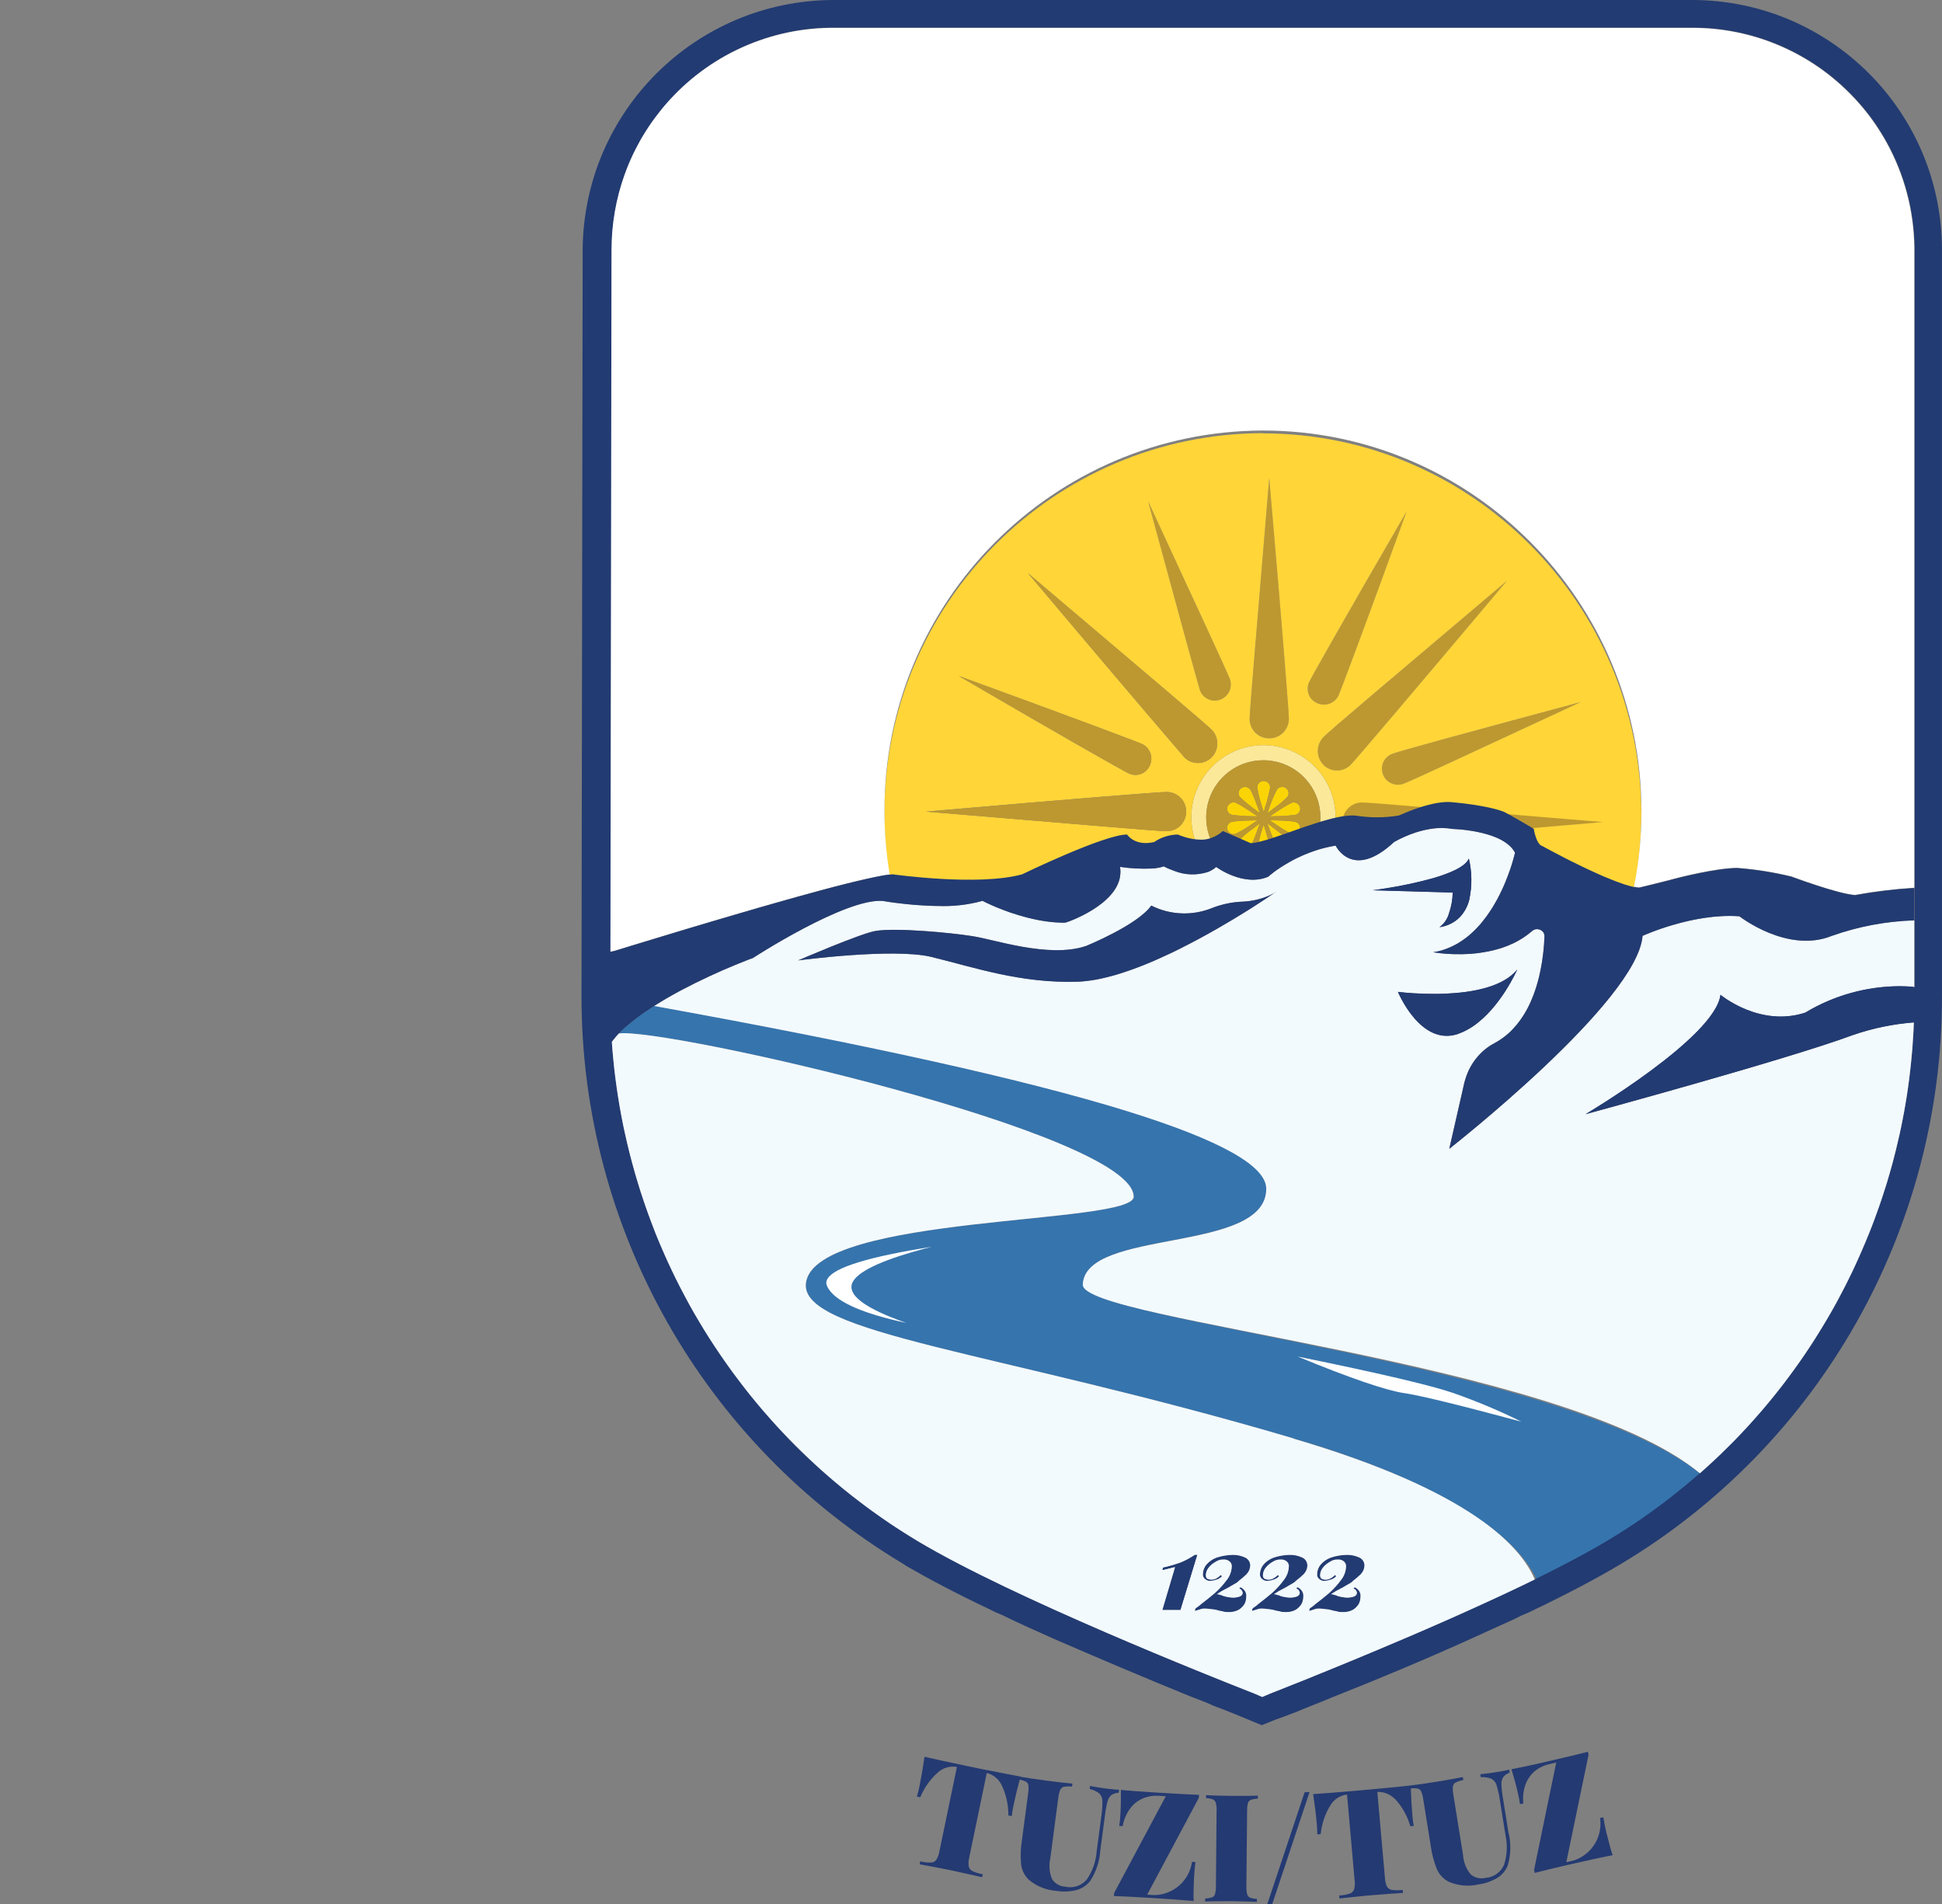
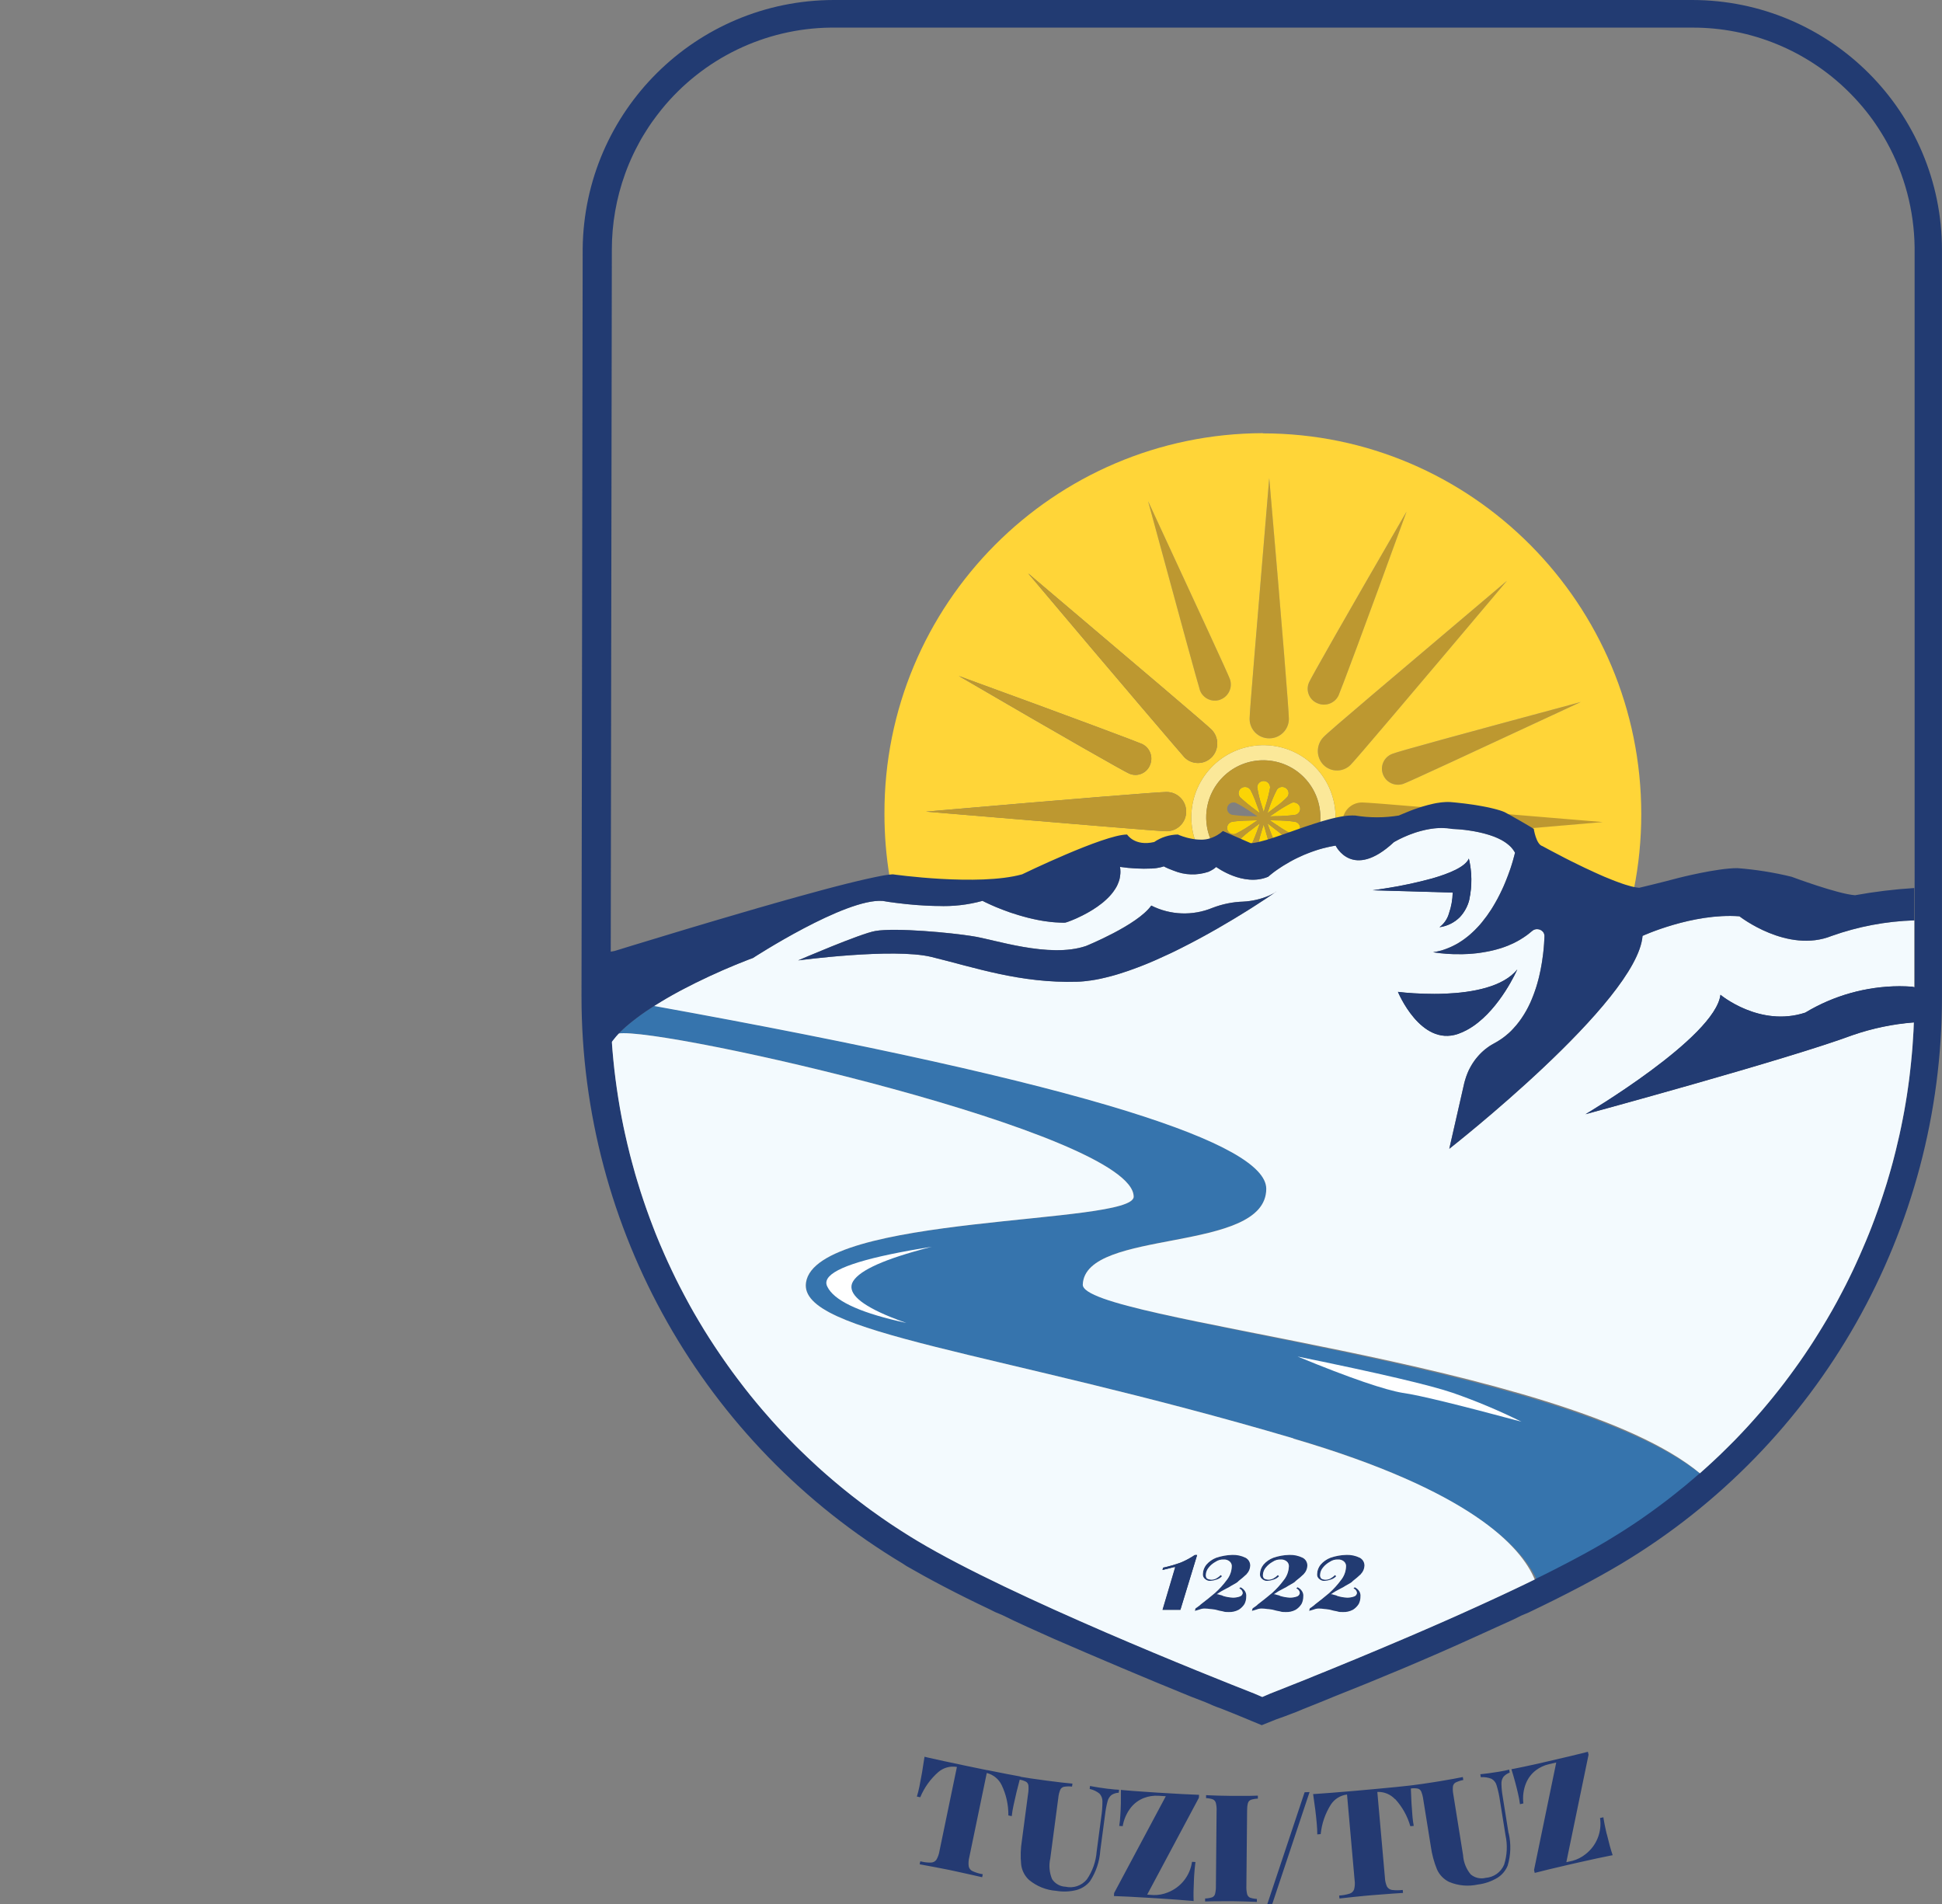
<svg xmlns="http://www.w3.org/2000/svg" id="a" viewBox="0 0 463.91 454.82">
  <rect x="0" y="0" width="463.91" height="454.82" fill="#808080" stroke="none" />
  <defs>
    <style>.b{fill:none;}.c{fill:#f3fafe;}.d{fill:#fff;}.e{fill:#ffd538;}.f{fill:#fbe899;}.g{fill:#bd9830;}.h{fill:#243a72;}.i{fill:#223b72;}.j{fill:#3674ad;}.k{fill:#fbd405;fill-rule:evenodd;}</style>
  </defs>
  <path class="j" d="M258.69,306.81c.55-13.51,43.83-7.31,43.83-22.88,0-5.44-10.91-11.57-32.73-18.38l-.47-.15c-24.32-7.54-62-15.92-113.05-25.14-.63,.41-1.26,.82-1.88,1.24-.38,.26-.76,.52-1.12,.78-.83,.6-1.64,1.21-2.41,1.83-.19,.15-.37,.29-.54,.44-.58,.47-1.13,.96-1.65,1.46-.16,.14-.31,.29-.46,.44-.15,.14-.29,.29-.44,.44,10.22-1.67,123.07,23.78,123.07,38.98,0,6.75-75.95,4.13-78.28,20.53-1.79,12.26,45.48,16.26,116.46,37.21,42.28,12.4,55.05,26.37,58.32,34.3,.61-.29,1.21-.6,1.8-.88l.42-.21c.16-.08,.31-.15,.47-.23,1.7-.85,3.35-1.69,4.94-2.53,.44-.22,.87-.46,1.29-.68,.81-.43,1.62-.85,2.39-1.28,.35-.19,.69-.37,1.03-.56,1.7-.94,3.31-1.85,4.81-2.75,.92-.55,1.84-1.11,2.74-1.68,.5-.31,.99-.63,1.49-.94l.21-.13c.62-.4,1.24-.81,1.86-1.22,.34-.22,.69-.46,1.03-.69,.22-.15,.45-.3,.67-.46,.12-.07,.23-.15,.35-.24,.68-.47,1.35-.94,2.02-1.42,.58-.42,1.16-.83,1.73-1.26,.19-.13,.38-.28,.56-.42,.37-.27,.73-.54,1.1-.82,.2-.15,.39-.29,.58-.44,.65-.5,1.29-1,1.93-1.51,.56-.45,1.12-.9,1.67-1.35,.15-.12,.29-.23,.44-.35,.17-.13,.33-.27,.49-.4,.12-.1,.24-.2,.36-.3,.05-.03,.09-.07,.13-.11,.18-.15,.37-.3,.54-.46,.19-.15,.37-.31,.56-.47,.31-.26,.62-.52,.92-.79,.31-.26,.62-.53,.92-.79-32.48-26.99-148.43-37.01-148.06-45.72Z" />
  <path class="b" d="M5.16,243.6c-.14,.63-.28,1.25-.44,1.87,.15-.62,.3-1.24,.44-1.87Z" />
  <path class="b" d="M6.88,230.16h0v-.06" />
  <path class="i" d="M350.89,205.08c-.81,1.96-4.55,3.54-8.79,4.76-3.71,1.01-7.48,1.81-11.28,2.39-1.79,.29-2.94,.43-2.94,.43l4.06,.12,15.1,.44c-.04,1.67-.34,3.33-.88,4.92-.37,1.34-1.17,2.52-2.28,3.35,1.84-.25,3.54-1.09,4.86-2.4,1.1-1.18,1.89-2.62,2.27-4.19,.69-3.24,.66-6.59-.1-9.81Zm-5.58,32.27c-1.82,.08-3.56,.07-5.12,.02-3.67-.11-6.25-.45-6.25-.45,0,0,5.37,13.1,14.33,10.06,.74-.26,1.45-.57,2.14-.95,.5-.27,.99-.57,1.47-.89,6.53-4.44,10.44-13.27,10.58-13.59-3.38,4.22-10.75,5.53-17.15,5.8Zm0,0c-1.82,.08-3.56,.07-5.12,.02-3.67-.11-6.25-.45-6.25-.45,0,0,5.37,13.1,14.33,10.06,.74-.26,1.45-.57,2.14-.95,.5-.27,.99-.57,1.47-.89,6.53-4.44,10.44-13.27,10.58-13.59-3.38,4.22-10.75,5.53-17.15,5.8Zm5.58-32.27c-.81,1.96-4.55,3.54-8.79,4.76-3.71,1.01-7.48,1.81-11.28,2.39-1.79,.29-2.94,.43-2.94,.43l4.06,.12,15.1,.44c-.04,1.67-.34,3.33-.88,4.92-.37,1.34-1.17,2.52-2.28,3.35,1.84-.25,3.54-1.09,4.86-2.4,1.1-1.18,1.89-2.62,2.27-4.19,.69-3.24,.66-6.59-.1-9.81Zm-187.49,31.07c.94-.49,1.87-.97,2.78-1.42-.91,.45-1.84,.92-2.78,1.42Zm71.31-21h0s.02,.01,.03,.01c0,0-.01,0-.02-.01h0Zm32.75-5.53c.07-.31,.11-.63,.13-.95-.03,.32-.07,.64-.13,.95h0Zm22.15-9.62c.37-.15,.73-.33,1.08-.53-.35,.2-.71,.38-1.08,.53h0Zm10.91,1.1h0s0,0,.01,0h-.01Zm1.84-.49s-.03,.01-.04,.02c.03-.01,.07-.02,.1-.03-.02,0-.04,.01-.06,.01Zm48.53,4.47c-.81,1.96-4.55,3.54-8.79,4.76-3.71,1.01-7.48,1.81-11.28,2.39-1.79,.29-2.94,.43-2.94,.43l4.06,.12,15.1,.44c-.04,1.67-.34,3.33-.88,4.92-.37,1.34-1.17,2.52-2.28,3.35,1.84-.25,3.54-1.09,4.86-2.4,1.1-1.18,1.89-2.62,2.27-4.19,.69-3.24,.66-6.59-.1-9.81h0Zm-5.58,32.27c-1.82,.08-3.56,.07-5.12,.02-3.67-.11-6.25-.45-6.25-.45,0,0,5.37,13.1,14.33,10.06,.74-.26,1.45-.57,2.14-.95,.5-.27,.99-.57,1.47-.89,6.53-4.44,10.44-13.27,10.58-13.59-3.38,4.22-10.75,5.53-17.15,5.8h0Zm42.92-26.11c.49,.15,.95,.29,1.38,.4-.44-.12-.9-.25-1.38-.4h0Zm-4.99-1.88c.58,.24,1.14,.48,1.7,.69-.56-.22-1.12-.46-1.7-.69h0Zm-6.4-2.95c1.15,.57,2.37,1.15,3.59,1.7-1.22-.56-2.43-1.13-3.59-1.7h0Zm-31.52,30.94c-1.82,.08-3.56,.07-5.12,.02-3.67-.11-6.25-.45-6.25-.45,0,0,5.37,13.1,14.33,10.06,.74-.26,1.45-.57,2.14-.95,.5-.27,.99-.57,1.47-.89,6.53-4.44,10.44-13.27,10.58-13.59-3.38,4.22-10.75,5.53-17.15,5.8h0Zm5.58-32.27c-.81,1.96-4.55,3.54-8.79,4.76-3.71,1.01-7.48,1.81-11.28,2.39-1.79,.29-2.94,.43-2.94,.43l4.06,.12,15.1,.44c-.04,1.67-.34,3.33-.88,4.92-.37,1.34-1.17,2.52-2.28,3.35,1.84-.25,3.54-1.09,4.86-2.4,1.1-1.18,1.89-2.62,2.27-4.19,.69-3.24,.66-6.59-.1-9.81h0Zm-48.53-4.47s-.03,.01-.04,.02c.03-.01,.07-.02,.1-.03-.02,0-.04,.01-.06,.01h0Zm-1.84,.49h0s0,0,.01,0h-.01Zm-10.91-1.1c.37-.15,.73-.33,1.08-.53-.35,.2-.71,.38-1.08,.53h0Zm-22.15,9.62c.07-.31,.11-.63,.13-.95-.03,.32-.07,.63-.13,.95h0Zm-32.75,5.53h0s.02,.01,.03,.01c0,0-.01,0-.02-.01h0Zm-71.31,21c.94-.49,1.87-.97,2.78-1.42-.91,.45-1.84,.92-2.78,1.42h0Zm0,0c.94-.49,1.87-.97,2.78-1.42-.91,.45-1.84,.92-2.78,1.42h0Zm71.31-21h0s.02,.01,.03,.01c0,0-.01,0-.02-.01h0Zm32.75-5.53c.07-.31,.11-.63,.13-.95-.03,.32-.07,.63-.13,.95h0Zm22.15-9.62c.37-.15,.73-.33,1.08-.53-.35,.2-.71,.38-1.08,.53h0Zm10.91,1.1h0s0,0,.01,0h-.01Zm1.84-.49s-.03,.01-.04,.02c.03-.01,.07-.02,.1-.03-.02,0-.04,.01-.06,.01h0Zm48.53,4.47c-.81,1.96-4.55,3.54-8.79,4.76-3.71,1.01-7.48,1.81-11.28,2.39-1.79,.29-2.94,.43-2.94,.43l4.06,.12,15.1,.44c-.04,1.67-.34,3.33-.88,4.92-.37,1.34-1.17,2.52-2.28,3.35,1.84-.25,3.54-1.09,4.86-2.4,1.1-1.18,1.89-2.62,2.27-4.19,.69-3.24,.66-6.59-.1-9.81h0Zm-5.58,32.27c-1.82,.08-3.56,.07-5.12,.02-3.67-.11-6.25-.45-6.25-.45,0,0,5.37,13.1,14.33,10.06,.74-.26,1.45-.57,2.14-.95,.5-.27,.99-.57,1.47-.89,6.53-4.44,10.44-13.27,10.58-13.59-3.38,4.22-10.75,5.53-17.15,5.8h0Zm42.92-26.11c.49,.15,.95,.29,1.38,.4-.44-.12-.9-.25-1.38-.4h0Zm-4.99-1.88c.58,.24,1.14,.48,1.7,.69-.56-.22-1.12-.46-1.7-.69h0Zm-6.4-2.95c1.15,.57,2.37,1.15,3.59,1.7-1.22-.56-2.43-1.13-3.59-1.7h0Zm-31.52,30.94c-1.82,.08-3.56,.07-5.12,.02-3.67-.11-6.25-.45-6.25-.45,0,0,5.37,13.1,14.33,10.06,.74-.26,1.45-.57,2.14-.95,.5-.27,.99-.57,1.47-.89,6.53-4.44,10.44-13.27,10.58-13.59-3.38,4.22-10.75,5.53-17.15,5.8h0Zm5.58-32.27c-.81,1.96-4.55,3.54-8.79,4.76-3.71,1.01-7.48,1.81-11.28,2.39-1.79,.29-2.94,.43-2.94,.43l4.06,.12,15.1,.44c-.04,1.67-.34,3.33-.88,4.92-.37,1.34-1.17,2.52-2.28,3.35,1.84-.25,3.54-1.09,4.86-2.4,1.1-1.18,1.89-2.62,2.27-4.19,.69-3.24,.66-6.59-.1-9.81h0Zm-48.53-4.47s-.03,.01-.04,.02c.03-.01,.07-.02,.1-.03-.02,0-.04,.01-.06,.01h0Zm-1.84,.49h0s0,0,.01,0h-.01Zm-10.91-1.1c.37-.15,.73-.33,1.08-.53-.35,.2-.71,.38-1.08,.53h0Zm-22.15,9.62c.07-.31,.11-.63,.13-.95-.03,.32-.07,.63-.13,.95h0Zm-32.75,5.53h0s.02,.01,.03,.01c0,0-.01,0-.02-.01h0Zm-71.31,21c.94-.49,1.87-.97,2.78-1.42-.91,.45-1.84,.92-2.78,1.42h0Zm0,0c.94-.49,1.87-.97,2.78-1.42-.91,.45-1.84,.92-2.78,1.42h0Zm71.31-21h0s.02,.01,.03,.01c0,0-.01,0-.02-.01h0Zm32.75-5.53c.07-.31,.11-.63,.13-.95-.03,.32-.07,.63-.13,.95h0Zm22.15-9.62c.37-.15,.73-.33,1.08-.53-.35,.2-.71,.38-1.08,.53h0Zm10.91,1.1h0s0,0,.01,0h-.01Zm1.84-.49s-.03,.01-.04,.02c.03-.01,.07-.02,.1-.03-.02,0-.04,.01-.06,.01h0Zm48.53,4.47c-.81,1.96-4.55,3.54-8.79,4.76-3.71,1.01-7.48,1.81-11.28,2.39-1.79,.29-2.94,.43-2.94,.43l4.06,.12,15.1,.44c-.04,1.67-.34,3.33-.88,4.92-.37,1.34-1.17,2.52-2.28,3.35,1.84-.25,3.54-1.09,4.86-2.4,1.1-1.18,1.89-2.62,2.27-4.19,.69-3.24,.66-6.59-.1-9.81h0Zm-5.58,32.27c-1.82,.08-3.56,.07-5.12,.02-3.67-.11-6.25-.45-6.25-.45,0,0,5.37,13.1,14.33,10.06,.74-.26,1.45-.57,2.14-.95,.5-.27,.99-.57,1.47-.89,6.53-4.44,10.44-13.27,10.58-13.59-3.38,4.22-10.75,5.53-17.15,5.8h0Zm42.92-26.11c.49,.15,.95,.29,1.38,.4-.44-.12-.9-.25-1.38-.4h0Zm-4.99-1.88c.58,.24,1.14,.48,1.7,.69-.56-.22-1.12-.46-1.7-.69h0Zm-6.4-2.95c1.15,.57,2.37,1.15,3.59,1.7-1.22-.56-2.43-1.13-3.59-1.7h0Zm-31.52,30.94c-1.82,.08-3.56,.07-5.12,.02-3.67-.11-6.25-.45-6.25-.45,0,0,5.37,13.1,14.33,10.06,.74-.26,1.45-.57,2.14-.95,.5-.27,.99-.57,1.47-.89,6.53-4.44,10.44-13.27,10.58-13.59-3.38,4.22-10.75,5.53-17.15,5.8h0Zm5.58-32.27c-.81,1.96-4.55,3.54-8.79,4.76-3.71,1.01-7.48,1.81-11.28,2.39-1.79,.29-2.94,.43-2.94,.43l4.06,.12,15.1,.44c-.04,1.67-.34,3.33-.88,4.92-.37,1.34-1.17,2.52-2.28,3.35,1.84-.25,3.54-1.09,4.86-2.4,1.1-1.18,1.89-2.62,2.27-4.19,.69-3.24,.66-6.59-.1-9.81h0Zm-48.53-4.47s-.03,.01-.04,.02c.03-.01,.07-.02,.1-.03-.02,0-.04,.01-.06,.01h0Zm-1.84,.49h0s0,0,.01,0h-.01Zm-10.91-1.1c.37-.15,.73-.33,1.08-.53-.35,.2-.71,.38-1.08,.53h0Zm-22.15,9.62c.07-.31,.11-.63,.13-.95-.03,.32-.07,.63-.13,.95h0Zm-32.75,5.53h0s.02,.01,.03,.01c0,0-.01,0-.02-.01h0Zm-71.31,21c.94-.49,1.87-.97,2.78-1.42-.91,.45-1.84,.92-2.78,1.42h0Zm0,0c.94-.49,1.87-.97,2.78-1.42-.91,.45-1.84,.92-2.78,1.42h0Zm71.31-21h0s.02,.01,.03,.01c0,0-.01,0-.02-.01h0Zm32.75-5.53c.07-.31,.11-.63,.13-.95-.03,.32-.07,.63-.13,.95h0Zm22.15-9.62c.37-.15,.73-.33,1.08-.53-.35,.2-.71,.38-1.08,.53h0Zm10.91,1.1h0s0,0,.01,0h-.01Zm1.84-.49s-.03,.01-.04,.02c.03-.01,.07-.02,.1-.03-.02,0-.04,.01-.06,.01h0Zm48.53,4.47c-.81,1.96-4.55,3.54-8.79,4.76-3.71,1.01-7.48,1.81-11.28,2.39-1.79,.29-2.94,.43-2.94,.43l4.06,.12,15.1,.44c-.04,1.67-.34,3.33-.88,4.92-.37,1.34-1.17,2.52-2.28,3.35,1.84-.25,3.54-1.09,4.86-2.4,1.1-1.18,1.89-2.62,2.27-4.19,.69-3.24,.66-6.59-.1-9.81h0Zm-5.58,32.27c-1.82,.08-3.56,.07-5.12,.02-3.67-.11-6.25-.45-6.25-.45,0,0,5.37,13.1,14.33,10.06,.74-.26,1.45-.57,2.14-.95,.5-.27,.99-.57,1.47-.89,6.53-4.44,10.44-13.27,10.58-13.59-3.38,4.22-10.75,5.53-17.15,5.8h0Zm42.92-26.11c.49,.15,.95,.29,1.38,.4-.44-.12-.9-.25-1.38-.4h0Zm-4.99-1.88c.58,.24,1.14,.48,1.7,.69-.56-.22-1.12-.46-1.7-.69h0Zm-6.4-2.95c1.15,.57,2.37,1.15,3.59,1.7-1.22-.56-2.43-1.13-3.59-1.7h0Zm-31.52,30.94c-1.82,.08-3.56,.07-5.12,.02-3.67-.11-6.25-.45-6.25-.45,0,0,5.37,13.1,14.33,10.06,.74-.26,1.45-.57,2.14-.95,.5-.27,.99-.57,1.47-.89,6.53-4.44,10.44-13.27,10.58-13.59-3.38,4.22-10.75,5.53-17.15,5.8h0Zm5.58-32.27c-.81,1.96-4.55,3.54-8.79,4.76-3.71,1.01-7.48,1.81-11.28,2.39-1.79,.29-2.94,.43-2.94,.43l4.06,.12,15.1,.44c-.04,1.67-.34,3.33-.88,4.92-.37,1.34-1.17,2.52-2.28,3.35,1.84-.25,3.54-1.09,4.86-2.4,1.1-1.18,1.89-2.62,2.27-4.19,.69-3.24,.66-6.59-.1-9.81h0Zm-48.53-4.47s-.03,.01-.04,.02c.03-.01,.07-.02,.1-.03-.02,0-.04,.01-.06,.01h0Zm-1.84,.49h0s0,0,.01,0h-.01Zm-10.91-1.1c.37-.15,.73-.33,1.08-.53-.35,.2-.71,.38-1.08,.53h0Zm-22.15,9.62c.07-.31,.11-.63,.13-.95-.03,.32-.07,.63-.13,.95h0Zm-32.75,5.53h0s.02,.01,.03,.01c0,0-.01,0-.02-.01h0Zm-71.31,21c.94-.49,1.87-.97,2.78-1.42-.91,.45-1.84,.92-2.78,1.42h0Zm0,0c.94-.49,1.87-.97,2.78-1.42-.91,.45-1.84,.92-2.78,1.42h0Zm41.44-25.76c.56-.13,1.11-.26,1.63-.38-.52,.12-1.06,.24-1.63,.38h0Zm29.87,4.76h0s.02,.01,.03,.01c0,0-.01,0-.02-.01h0Zm32.75-5.53c.07-.31,.11-.63,.13-.95-.03,.32-.07,.63-.13,.95h0Zm22.15-9.62c.37-.15,.73-.33,1.08-.53-.35,.2-.71,.38-1.08,.53h0Zm10.91,1.1h0s0,0,.01,0h-.01Zm1.84-.49s-.03,.01-.04,.02c.03-.01,.07-.02,.1-.03-.02,0-.04,.01-.06,.01h0Zm48.53,4.47c-.81,1.96-4.55,3.54-8.79,4.76-3.71,1.01-7.48,1.81-11.28,2.39-1.79,.29-2.94,.43-2.94,.43l4.06,.12,15.1,.44c-.04,1.67-.34,3.33-.88,4.92-.37,1.34-1.17,2.52-2.28,3.35,1.84-.25,3.54-1.09,4.86-2.4,1.1-1.18,1.89-2.62,2.27-4.19,.69-3.24,.66-6.59-.1-9.81h0Zm-5.58,32.27c-1.82,.08-3.56,.07-5.12,.02-3.67-.11-6.25-.45-6.25-.45,0,0,5.37,13.1,14.33,10.06,.74-.26,1.45-.57,2.14-.95,.5-.27,.99-.57,1.47-.89,6.53-4.44,10.44-13.27,10.58-13.59-3.38,4.22-10.75,5.53-17.15,5.8h0Zm0,0c-1.82,.08-3.56,.07-5.12,.02-3.67-.11-6.25-.45-6.25-.45,0,0,5.37,13.1,14.33,10.06,.74-.26,1.45-.57,2.14-.95,.5-.27,.99-.57,1.47-.89,6.53-4.44,10.44-13.27,10.58-13.59-3.38,4.22-10.75,5.53-17.15,5.8h0Zm.84-19.22c-.37,1.34-1.17,2.52-2.28,3.35,1.84-.25,3.54-1.09,4.86-2.4,1.1-1.18,1.89-2.62,2.27-4.19,.69-3.24,.66-6.59-.1-9.81-.81,1.96-4.55,3.54-8.79,4.76-3.71,1.01-7.48,1.81-11.28,2.39-1.79,.29-2.94,.43-2.94,.43l4.06,.12,15.1,.44c-.04,1.67-.34,3.33-.88,4.92h0Zm-43.83-17.51s.07-.02,.1-.03c-.02,0-.04,.01-.06,.01-.02,0-.03,.01-.05,.02h0Zm-1.79,.48s0,0,.01,0h-.01Zm-9.83-1.63c-.35,.2-.71,.38-1.08,.53,.37-.15,.73-.33,1.08-.53h0Zm-23.1,9.21c-.03,.32-.07,.63-.13,.95,.07-.31,.11-.63,.13-.95h0Zm-32.89,6.47s.02,.01,.03,.01c0,0-.01,0-.02-.01h0Zm-28.23-5.14c-.52,.12-1.06,.24-1.63,.38,.56-.13,1.11-.26,1.63-.38Zm-40.3,24.72c-.91,.45-1.84,.92-2.78,1.42,.94-.49,1.87-.97,2.78-1.42Zm179.13,2.63c-1.82,.08-3.56,.07-5.12,.02-3.67-.11-6.25-.45-6.25-.45,0,0,5.37,13.1,14.33,10.06,.74-.26,1.45-.57,2.14-.95,.5-.27,.99-.57,1.47-.89,6.53-4.44,10.44-13.27,10.58-13.59-3.38,4.22-10.75,5.53-17.15,5.8h0Zm.84-19.22c-.37,1.34-1.17,2.52-2.28,3.35,1.84-.25,3.54-1.09,4.86-2.4,1.1-1.18,1.89-2.62,2.27-4.19,.69-3.24,.66-6.59-.1-9.81-.81,1.96-4.55,3.54-8.79,4.76-3.71,1.01-7.48,1.81-11.28,2.39-1.79,.29-2.94,.43-2.94,.43l4.06,.12,15.1,.44c-.04,1.67-.34,3.33-.88,4.92h0Zm-21.3,154c-.99-.49-2.07-.72-3.17-.69-1.31,.03-2.62,.26-3.86,.69-.9,.35-1.71,.92-2.34,1.65-.51,.62-.8,1.4-.83,2.21-.06,.48,.16,.96,.55,1.24,.34,.3,.79,.45,1.24,.42,.47-.03,.93-.12,1.38-.28,.53-.14,1.01-.43,1.38-.83l-.28-.28c-.32,.33-.7,.61-1.1,.83-.34,.17-.72,.27-1.1,.28-.39,.03-.77-.07-1.1-.28-.19-.23-.29-.53-.27-.83,.02-.66,.26-1.29,.69-1.79,.46-.56,1.02-1.03,1.65-1.38,.57-.39,1.24-.58,1.93-.55,.49-.03,.98,.12,1.38,.42,.42,.32,.63,.85,.55,1.38-.07,1.16-.5,2.27-1.24,3.17-.81,1.11-1.73,2.12-2.76,3.03-.96,.83-2.2,1.79-3.44,2.76l-.14,.14c-.41,.28-.69,.55-.96,.69l-.14,.14-.13,.55c.55-.14,.96-.28,1.38-.42,.4-.13,.82-.17,1.24-.13,.54,0,.96,.13,1.37,.13,.51,.04,1.02,.13,1.52,.28,.41,.14,.83,.14,1.24,.28,.4,.12,.82,.16,1.24,.14,.86,.04,1.72-.15,2.48-.55,.56-.35,1.03-.82,1.38-1.38,.28-.56,.42-1.17,.41-1.79,.06-.43-.04-.87-.28-1.24-.26-.42-.65-.76-1.1-.97l-.28,.28c.46,.18,.79,.61,.83,1.1-.05,.38-.32,.7-.69,.83-.53,.18-1.09,.28-1.65,.28-.8-.04-1.58-.17-2.35-.41l-.28-.14c-.13,0-.41-.13-.55-.13-.21-.11-.45-.16-.69-.14,.74-.52,1.53-.98,2.34-1.38l.55-.28c.83-.55,1.52-.83,2.07-1.24l.28-.28c.67-.52,1.32-1.07,1.93-1.65,.5-.52,.79-1.21,.83-1.93,.04-.8-.39-1.55-1.1-1.93Zm-13.65,0c-.98-.49-2.07-.72-3.17-.69-1.31,.03-2.62,.26-3.86,.69-.91,.35-1.71,.92-2.35,1.65-.51,.62-.8,1.4-.83,2.21-.05,.48,.16,.95,.55,1.24,.34,.3,.79,.45,1.24,.42,.47-.03,.93-.12,1.38-.28,.53-.14,1.01-.43,1.38-.83l-.28-.28c-.33,.33-.7,.61-1.1,.83-.34,.17-.72,.26-1.1,.28-.39,0-.77-.09-1.1-.28-.2-.23-.29-.53-.28-.83,.02-.66,.26-1.29,.69-1.79,.46-.56,1.02-1.03,1.65-1.38,.57-.39,1.24-.58,1.93-.55,.49-.03,.98,.12,1.38,.42,.42,.32,.64,.85,.55,1.38-.06,1.16-.5,2.27-1.24,3.17-.81,1.1-1.73,2.12-2.76,3.03-.97,.83-2.21,1.79-3.45,2.76l-.13,.14c-.42,.28-.69,.55-.97,.69l-.13,.14-.14,.55c.55-.14,.97-.28,1.38-.42,.4-.13,.82-.17,1.24-.13,.55,0,.96,.13,1.38,.13,.51,.04,1.02,.13,1.51,.28,.42,.14,.83,.14,1.24,.28,.4,.12,.82,.16,1.24,.14,.86,.05,1.72-.14,2.48-.55,.56-.35,1.03-.82,1.38-1.38,.28-.56,.43-1.17,.42-1.79,.06-.43-.04-.87-.28-1.24-.26-.42-.65-.76-1.1-.97l-.28,.28c.46,.18,.79,.61,.83,1.1-.05,.39-.32,.71-.69,.83-.53,.18-1.09,.28-1.65,.28-.79-.04-1.58-.17-2.34-.41l-.28-.14c-.14,0-.42-.13-.55-.13-.21-.11-.45-.16-.69-.14,.74-.52,1.53-.98,2.35-1.38l.55-.28c.83-.55,1.51-.83,2.06-1.24l.28-.28c.67-.52,1.32-1.07,1.93-1.65,.5-.52,.79-1.21,.83-1.93,.04-.8-.39-1.55-1.1-1.93Zm-8.88-171.51s.07-.02,.1-.03c-.02,0-.04,.01-.06,.01-.02,0-.03,.01-.04,.02h0Zm-1.79,.48s0,0,.01,0h-.01Zm-2.96,171.03c-.99-.49-2.07-.72-3.17-.69-1.31,.04-2.61,.27-3.86,.69-.9,.35-1.71,.92-2.34,1.65-.51,.62-.8,1.4-.83,2.21-.05,.48,.16,.95,.55,1.24,.34,.3,.79,.45,1.24,.42,.47-.03,.93-.12,1.38-.28,.53-.14,1.01-.43,1.38-.83l-.28-.28c-.32,.33-.7,.61-1.1,.83-.34,.17-.72,.27-1.1,.28-.39,0-.77-.09-1.1-.28-.19-.23-.29-.53-.28-.83,.02-.66,.26-1.29,.69-1.79,.45-.56,1.02-1.03,1.65-1.38,.57-.39,1.24-.58,1.93-.55,.49-.03,.98,.12,1.38,.42,.42,.32,.63,.85,.55,1.38-.07,1.16-.5,2.27-1.24,3.17-.81,1.11-1.73,2.12-2.76,3.03-.96,.83-2.21,1.79-3.44,2.76l-.14,.14c-.41,.28-.69,.55-.96,.69l-.14,.14-.13,.55c.55-.14,.96-.28,1.38-.42,.4-.13,.82-.17,1.24-.13,.55,0,.97,.13,1.38,.13,.51,.04,1.02,.13,1.52,.28,.41,.14,.83,.14,1.24,.28,.4,.12,.82,.16,1.24,.14,.86,.04,1.72-.15,2.48-.55,.56-.35,1.03-.82,1.38-1.38,.28-.56,.42-1.17,.41-1.79,.06-.43-.04-.87-.28-1.24-.26-.43-.65-.76-1.1-.97l-.28,.28c.47,.18,.79,.61,.83,1.1-.06,.38-.32,.71-.69,.83-.53,.18-1.09,.28-1.65,.28-.8-.04-1.58-.17-2.35-.41l-.28-.14c-.13,0-.41-.13-.55-.13-.21-.11-.45-.16-.69-.14,.74-.52,1.53-.98,2.34-1.38l.55-.28c.83-.55,1.52-.83,2.07-1.24l.28-.28c.67-.52,1.32-1.07,1.93-1.65,.5-.52,.79-1.21,.83-1.93,.04-.8-.39-1.55-1.1-1.93Zm-7.95-172.13c.37-.15,.73-.33,1.08-.53-.35,.2-.71,.38-1.08,.53Zm-4.18,171.44c-1.04,.7-2.15,1.3-3.31,1.79-1.4,.51-2.82,.92-4.28,1.24l-.13,.55c1.24-.28,2.21-.55,2.76-.69h.28l-3.03,10.2h4.27l4-13.1h-.55Zm-17.84-162.77c-.03,.32-.07,.63-.13,.95,.07-.31,.11-.63,.13-.95Zm-32.89,6.47s.02,.01,.03,.01c0,0-.01,0-.02-.01h0Zm-28.23-5.14c-.52,.12-1.06,.24-1.63,.38,.56-.13,1.11-.26,1.63-.38Zm-40.3,24.72c-.91,.45-1.84,.92-2.78,1.42,.94-.49,1.87-.97,2.78-1.42Zm-2.78,1.42c.94-.49,1.87-.97,2.78-1.42-.91,.45-1.84,.92-2.78,1.42h0Zm41.44-25.76c.56-.13,1.11-.26,1.63-.38-.52,.12-1.06,.24-1.63,.38h0Zm29.87,4.76h0s.02,.01,.03,.01c0,0-.01,0-.02-.01Zm32.75-5.53c.07-.31,.11-.63,.13-.95-.03,.32-.07,.63-.13,.95Zm22.15-9.62c.37-.15,.73-.33,1.08-.53-.35,.2-.71,.38-1.08,.53Zm10.91,1.1h0s0,0,.01,0h-.01Zm1.84-.49s-.03,.01-.04,.02c.03-.01,.07-.02,.1-.03-.02,0-.04,.01-.06,.01h0Zm48.53,4.47c-.81,1.96-4.55,3.54-8.79,4.76-3.71,1.01-7.48,1.81-11.28,2.39-1.79,.29-2.94,.43-2.94,.43l4.06,.12,15.1,.44c-.04,1.67-.34,3.33-.88,4.92-.37,1.34-1.17,2.52-2.28,3.35,1.84-.25,3.54-1.09,4.86-2.4,1.1-1.18,1.89-2.62,2.27-4.19,.69-3.24,.66-6.59-.1-9.81h0Zm-5.58,32.27c-1.82,.08-3.56,.07-5.12,.02-3.67-.11-6.25-.45-6.25-.45,0,0,5.37,13.1,14.33,10.06,.74-.26,1.45-.57,2.14-.95,.5-.27,.99-.57,1.47-.89,6.53-4.44,10.44-13.27,10.58-13.59-3.38,4.22-10.75,5.53-17.15,5.8h0Zm0,0c-1.82,.08-3.56,.07-5.12,.02-3.67-.11-6.25-.45-6.25-.45,0,0,5.37,13.1,14.33,10.06,.74-.26,1.45-.57,2.14-.95,.5-.27,.99-.57,1.47-.89,6.53-4.44,10.44-13.27,10.58-13.59-3.38,4.22-10.75,5.53-17.15,5.8h0Zm5.58-32.27c-.81,1.96-4.55,3.54-8.79,4.76-3.71,1.01-7.48,1.81-11.28,2.39-1.79,.29-2.94,.43-2.94,.43l4.06,.12,15.1,.44c-.04,1.67-.34,3.33-.88,4.92-.37,1.34-1.17,2.52-2.28,3.35,1.84-.25,3.54-1.09,4.86-2.4,1.1-1.18,1.89-2.62,2.27-4.19,.69-3.24,.66-6.59-.1-9.81h0Zm-48.53-4.47s-.03,.01-.04,.02c.03-.01,.07-.02,.1-.03-.02,0-.04,.01-.06,.01h0Zm-1.84,.49h0s0,0,.01,0h-.01Zm-10.91-1.1c.37-.15,.73-.33,1.08-.53-.35,.2-.71,.38-1.08,.53Zm-22.15,9.62c.07-.31,.11-.63,.13-.95-.03,.32-.07,.63-.13,.95Zm-32.75,5.53h0s.02,.01,.03,.01c0,0-.01,0-.02-.01Zm-29.87-4.76c.56-.13,1.11-.26,1.63-.38-.52,.12-1.06,.24-1.63,.38h0Zm-41.44,25.76c.94-.49,1.87-.97,2.78-1.42-.91,.45-1.84,.92-2.78,1.42Zm0,0c.94-.49,1.87-.97,2.78-1.42-.91,.45-1.84,.92-2.78,1.42Zm71.31-21h0s.02,.01,.03,.01c0,0-.01,0-.02-.01h0Zm32.75-5.53c.07-.31,.11-.63,.13-.95-.03,.32-.07,.64-.13,.95h0Zm22.15-9.62c.37-.15,.73-.33,1.08-.53-.35,.2-.71,.38-1.08,.53h0Zm10.91,1.1h0s0,0,.01,0h-.01Zm1.84-.49s-.03,.01-.04,.02c.03-.01,.07-.02,.1-.03-.02,0-.04,.01-.06,.01Zm48.53,4.47c-.81,1.96-4.55,3.54-8.79,4.76-3.71,1.01-7.48,1.81-11.28,2.39-1.79,.29-2.94,.43-2.94,.43l4.06,.12,15.1,.44c-.04,1.67-.34,3.33-.88,4.92-.37,1.34-1.17,2.52-2.28,3.35,1.84-.25,3.54-1.09,4.86-2.4,1.1-1.18,1.89-2.62,2.27-4.19,.69-3.24,.66-6.59-.1-9.81h0Zm-5.58,32.27c-1.82,.08-3.56,.07-5.12,.02-3.67-.11-6.25-.45-6.25-.45,0,0,5.37,13.1,14.33,10.06,.74-.26,1.45-.57,2.14-.95,.5-.27,.99-.57,1.47-.89,6.53-4.44,10.44-13.27,10.58-13.59-3.38,4.22-10.75,5.53-17.15,5.8h0Zm31.52-30.94c1.15,.57,2.37,1.15,3.59,1.7-1.22-.56-2.43-1.13-3.59-1.7Zm6.4,2.95c.58,.24,1.14,.48,1.7,.69-.56-.22-1.12-.46-1.7-.69h0Zm4.99,1.88c.49,.15,.95,.29,1.38,.4-.44-.12-.9-.25-1.38-.4h0Zm-42.92,26.11c-1.82,.08-3.56,.07-5.12,.02-3.67-.11-6.25-.45-6.25-.45,0,0,5.37,13.1,14.33,10.06,.74-.26,1.45-.57,2.14-.95,.5-.27,.99-.57,1.47-.89,6.53-4.44,10.44-13.27,10.58-13.59-3.38,4.22-10.75,5.53-17.15,5.8h0Zm5.58-32.27c-.81,1.96-4.55,3.54-8.79,4.76-3.71,1.01-7.48,1.81-11.28,2.39-1.79,.29-2.94,.43-2.94,.43l4.06,.12,15.1,.44c-.04,1.67-.34,3.33-.88,4.92-.37,1.34-1.17,2.52-2.28,3.35,1.84-.25,3.54-1.09,4.86-2.4,1.1-1.18,1.89-2.62,2.27-4.19,.69-3.24,.66-6.59-.1-9.81h0Zm-48.53-4.47s-.03,.01-.04,.02c.03-.01,.07-.02,.1-.03-.02,0-.04,.01-.06,.01h0Zm-1.84,.49h0s0,0,.01,0h-.01Zm-10.91-1.1c.37-.15,.73-.33,1.08-.53-.35,.2-.71,.38-1.08,.53h0Zm-22.15,9.62c.07-.31,.11-.63,.13-.95-.03,.32-.07,.64-.13,.95h0Zm-32.75,5.53h0s.02,.01,.03,.01c0,0-.01,0-.02-.01h0Zm-71.31,21c.94-.49,1.87-.97,2.78-1.42-.91,.45-1.84,.92-2.78,1.42h0Zm0,0c.94-.49,1.87-.97,2.78-1.42-.91,.45-1.84,.92-2.78,1.42h0Zm71.31-21h0s.02,.01,.03,.01c0,0-.01,0-.02-.01h0Zm32.75-5.53c.07-.31,.11-.63,.13-.95-.03,.32-.07,.64-.13,.95h0Zm22.15-9.62c.37-.15,.73-.33,1.08-.53-.35,.2-.71,.38-1.08,.53h0Zm10.91,1.1h0s0,0,.01,0h-.01Zm1.84-.49s-.03,.01-.04,.02c.03-.01,.07-.02,.1-.03-.02,0-.04,.01-.06,.01h0Zm48.53,4.47c-.81,1.96-4.55,3.54-8.79,4.76-3.71,1.01-7.48,1.81-11.28,2.39-1.79,.29-2.94,.43-2.94,.43l4.06,.12,15.1,.44c-.04,1.67-.34,3.33-.88,4.92-.37,1.34-1.17,2.52-2.28,3.35,1.84-.25,3.54-1.09,4.86-2.4,1.1-1.18,1.89-2.62,2.27-4.19,.69-3.24,.66-6.59-.1-9.81h0Zm-5.58,32.27c-1.82,.08-3.56,.07-5.12,.02-3.67-.11-6.25-.45-6.25-.45,0,0,5.37,13.1,14.33,10.06,.74-.26,1.45-.57,2.14-.95,.5-.27,.99-.57,1.47-.89,6.53-4.44,10.44-13.27,10.58-13.59-3.38,4.22-10.75,5.53-17.15,5.8h0Zm31.52-30.94c1.15,.57,2.37,1.15,3.59,1.7-1.22-.56-2.43-1.13-3.59-1.7Zm6.4,2.95c.58,.24,1.14,.48,1.7,.69-.56-.22-1.12-.46-1.7-.69h0Zm4.99,1.88c.49,.15,.95,.29,1.38,.4-.44-.12-.9-.25-1.38-.4h0Zm-42.92,26.11c-1.82,.08-3.56,.07-5.12,.02-3.67-.11-6.25-.45-6.25-.45,0,0,5.37,13.1,14.33,10.06,.74-.26,1.45-.57,2.14-.95,.5-.27,.99-.57,1.47-.89,6.53-4.44,10.44-13.27,10.58-13.59-3.38,4.22-10.75,5.53-17.15,5.8h0Zm5.58-32.27c-.81,1.96-4.55,3.54-8.79,4.76-3.71,1.01-7.48,1.81-11.28,2.39-1.79,.29-2.94,.43-2.94,.43l4.06,.12,15.1,.44c-.04,1.67-.34,3.33-.88,4.92-.37,1.34-1.17,2.52-2.28,3.35,1.84-.25,3.54-1.09,4.86-2.4,1.1-1.18,1.89-2.62,2.27-4.19,.69-3.24,.66-6.59-.1-9.81h0Zm-48.53-4.47s-.03,.01-.04,.02c.03-.01,.07-.02,.1-.03-.02,0-.04,.01-.06,.01h0Zm-1.84,.49h0s0,0,.01,0h-.01Zm-10.91-1.1c.37-.15,.73-.33,1.08-.53-.35,.2-.71,.38-1.08,.53h0Zm-22.15,9.62c.07-.31,.11-.63,.13-.95-.03,.32-.07,.64-.13,.95h0Zm-32.75,5.53h0s.02,.01,.03,.01c0,0-.01,0-.02-.01h0Zm-71.31,21c.94-.49,1.87-.97,2.78-1.42-.91,.45-1.84,.92-2.78,1.42h0Zm0,0c.94-.49,1.87-.97,2.78-1.42-.91,.45-1.84,.92-2.78,1.42h0Zm71.31-21h0s.02,.01,.03,.01c0,0-.01,0-.02-.01h0Zm32.75-5.53c.07-.31,.11-.63,.13-.95-.03,.32-.07,.64-.13,.95h0Zm22.15-9.62c.37-.15,.73-.33,1.08-.53-.35,.2-.71,.38-1.08,.53h0Zm10.91,1.1h0s0,0,.01,0h-.01Zm1.84-.49s-.03,.01-.04,.02c.03-.01,.07-.02,.1-.03-.02,0-.04,.01-.06,.01h0Zm48.53,4.47c-.81,1.96-4.55,3.54-8.79,4.76-3.71,1.01-7.48,1.81-11.28,2.39-1.79,.29-2.94,.43-2.94,.43l4.06,.12,15.1,.44c-.04,1.67-.34,3.33-.88,4.92-.37,1.34-1.17,2.52-2.28,3.35,1.84-.25,3.54-1.09,4.86-2.4,1.1-1.18,1.89-2.62,2.27-4.19,.69-3.24,.66-6.59-.1-9.81h0Zm-5.58,32.27c-1.82,.08-3.56,.07-5.12,.02-3.67-.11-6.25-.45-6.25-.45,0,0,5.37,13.1,14.33,10.06,.74-.26,1.45-.57,2.14-.95,.5-.27,.99-.57,1.47-.89,6.53-4.44,10.44-13.27,10.58-13.59-3.38,4.22-10.75,5.53-17.15,5.8h0Zm31.52-30.94c1.15,.57,2.37,1.15,3.59,1.7-1.22-.56-2.43-1.13-3.59-1.7Zm6.4,2.95c.58,.24,1.14,.48,1.7,.69-.56-.22-1.12-.46-1.7-.69h0Zm4.99,1.88c.49,.15,.95,.29,1.38,.4-.44-.12-.9-.25-1.38-.4h0Zm-42.92,26.11c-1.82,.08-3.56,.07-5.12,.02-3.67-.11-6.25-.45-6.25-.45,0,0,5.37,13.1,14.33,10.06,.74-.26,1.45-.57,2.14-.95,.5-.27,.99-.57,1.47-.89,6.53-4.44,10.44-13.27,10.58-13.59-3.38,4.22-10.75,5.53-17.15,5.8h0Zm5.58-32.27c-.81,1.96-4.55,3.54-8.79,4.76-3.71,1.01-7.48,1.81-11.28,2.39-1.79,.29-2.94,.43-2.94,.43l4.06,.12,15.1,.44c-.04,1.67-.34,3.33-.88,4.92-.37,1.34-1.17,2.52-2.28,3.35,1.84-.25,3.54-1.09,4.86-2.4,1.1-1.18,1.89-2.62,2.27-4.19,.69-3.24,.66-6.59-.1-9.81h0Zm-48.53-4.47s-.03,.01-.04,.02c.03-.01,.07-.02,.1-.03-.02,0-.04,.01-.06,.01h0Zm-1.84,.49h0s0,0,.01,0h-.01Zm-10.91-1.1c.37-.15,.73-.33,1.08-.53-.35,.2-.71,.38-1.08,.53h0Zm-22.15,9.62c.07-.31,.11-.63,.13-.95-.03,.32-.07,.64-.13,.95h0Zm-32.75,5.53h0s.02,.01,.03,.01c0,0-.01,0-.02-.01h0Zm-71.31,21c.94-.49,1.87-.97,2.78-1.42-.91,.45-1.84,.92-2.78,1.42h0Zm187.49-31.07c-.81,1.96-4.55,3.54-8.79,4.76-3.71,1.01-7.48,1.81-11.28,2.39-1.79,.29-2.94,.43-2.94,.43l4.06,.12,15.1,.44c-.04,1.67-.34,3.33-.88,4.92-.37,1.34-1.17,2.52-2.28,3.35,1.84-.25,3.54-1.09,4.86-2.4,1.1-1.18,1.89-2.62,2.27-4.19,.69-3.24,.66-6.59-.1-9.81h0Zm-5.58,32.27c-1.82,.08-3.56,.07-5.12,.02-3.67-.11-6.25-.45-6.25-.45,0,0,5.37,13.1,14.33,10.06,.74-.26,1.45-.57,2.14-.95,.5-.27,.99-.57,1.47-.89,6.53-4.44,10.44-13.27,10.58-13.59-3.38,4.22-10.75,5.53-17.15,5.8h0Zm0,0c-1.82,.08-3.56,.07-5.12,.02-3.67-.11-6.25-.45-6.25-.45,0,0,5.37,13.1,14.33,10.06,.74-.26,1.45-.57,2.14-.95,.5-.27,.99-.57,1.47-.89,6.53-4.44,10.44-13.27,10.58-13.59-3.38,4.22-10.75,5.53-17.15,5.8h0Zm5.58-32.27c-.81,1.96-4.55,3.54-8.79,4.76-3.71,1.01-7.48,1.81-11.28,2.39-1.79,.29-2.94,.43-2.94,.43l4.06,.12,15.1,.44c-.04,1.67-.34,3.33-.88,4.92-.37,1.34-1.17,2.52-2.28,3.35,1.84-.25,3.54-1.09,4.86-2.4,1.1-1.18,1.89-2.62,2.27-4.19,.69-3.24,.66-6.59-.1-9.81h0ZM404.23,0H199.15c-32.87,.06-59.6,26.53-59.96,59.41l-.28,178.62c-.01,55.52,29.14,106.96,76.77,135.49l.83,.55c5.24,3.03,11.99,6.62,19.85,10.33l1.38,.69,1.65,.69c3.86,1.93,7.99,3.72,12.26,5.65,10.47,4.55,21.5,9.23,32.67,13.78l3.58,1.38c1.24,.55,2.48,1.1,3.72,1.51l2.76,1.1,3.03,1.24,1.65,.69,2.35,.97,3.44-1.38,1.93-.69,2.9-1.1c1.93-.83,4.13-1.65,6.47-2.62l2.35-.97c11.16-4.41,22.33-9.1,32.66-13.78,3.58-1.65,7.03-3.17,10.34-4.69l1.93-.96,1.65-.69c8.96-4.27,16.26-8.13,22.05-11.58,47.65-28.5,76.8-79.96,76.77-135.48V59.68c-.01-32.95-26.72-59.66-59.68-59.68Zm53.06,235.8c-.35-.08-.54-.12-.54-.12-1.03-.07-2.03-.11-3.02-.11-7.93,.04-15.69,2.22-22.48,6.31-10.89,3.58-20.26-4.27-20.26-4.27-1.24,10.2-32.25,28.53-32.25,28.53,0,0,48.24-13.09,63.82-18.89,4.73-1.64,9.64-2.66,14.63-3.04-.03,.65-.05,1.3-.08,1.96-.03,.65-.07,1.3-.12,1.95-.03,.4-.05,.79-.08,1.19,0,.1,0,.21-.02,.31,0,.21-.03,.4-.04,.61-.04,.65-.1,1.29-.17,1.94-.05,.59-.11,1.18-.17,1.76-.06,.65-.13,1.29-.21,1.93-.14,1.28-.31,2.56-.49,3.84-.09,.64-.19,1.28-.28,1.92-.1,.63-.2,1.27-.31,1.9-.21,1.27-.43,2.53-.69,3.8-.06,.31-.12,.63-.19,.94-.06,.31-.12,.63-.19,.94-.13,.63-.26,1.26-.4,1.88-.28,1.25-.57,2.5-.88,3.74-.1,.44-.21,.87-.33,1.29-.25,1.01-.52,2.02-.81,3.03l-.25,.88c-.08,.29-.16,.58-.25,.86-.13,.44-.26,.88-.39,1.32-.03,.11-.06,.21-.09,.31-.12,.37-.22,.74-.35,1.11-.03,.1-.06,.21-.1,.31-.11,.36-.22,.72-.35,1.08-.02,.08-.04,.16-.07,.23-.15,.46-.29,.91-.45,1.36-.18,.54-.37,1.08-.55,1.62l-.08,.21c-.12,.34-.24,.68-.36,1.02-.43,1.2-.87,2.39-1.33,3.58-.11,.29-.22,.59-.35,.88h0s-.01,.04-.02,.06c-.11,.28-.22,.55-.33,.83-.19,.49-.39,.97-.6,1.46,0,.04-.02,.07-.04,.1-.09,.22-.18,.44-.28,.65-.17,.44-.36,.87-.55,1.29-.5,1.17-1.01,2.32-1.54,3.47l-.4,.87c-.13,.29-.26,.58-.4,.86l-.83,1.71c-.54,1.12-1.11,2.23-1.69,3.33-.3,.58-.61,1.16-.92,1.74l-.4,.75c-.36,.65-.72,1.31-1.09,1.96-.4,.7-.79,1.4-1.21,2.09-.37,.63-.74,1.26-1.13,1.88-.31,.51-.62,1.02-.94,1.53-.28,.44-.55,.88-.83,1.32-.21,.33-.42,.66-.63,.99-.19,.29-.38,.6-.58,.89-.42,.63-.84,1.27-1.27,1.9-.77,1.13-1.55,2.25-2.36,3.36-.33,.47-.67,.94-1.02,1.4-.47,.63-.94,1.27-1.42,1.9-.08,.1-.15,.21-.24,.31-.24,.32-.49,.64-.74,.96s-.5,.64-.76,.96c-.32,.4-.64,.8-.96,1.2-.24,.29-.47,.59-.72,.88-.24,.29-.49,.59-.73,.88-.4,.49-.81,.97-1.23,1.46-.36,.42-.72,.85-1.1,1.26-.28,.32-.55,.63-.84,.95-.83,.94-1.67,1.86-2.54,2.78-.22,.24-.45,.48-.68,.72-.27,.29-.55,.58-.83,.87l-.6,.62s-.06,.07-.1,.1c-.45,.46-.9,.92-1.37,1.37-.54,.54-1.1,1.08-1.65,1.62-.05,.05-.1,.1-.15,.15-.54,.53-1.1,1.04-1.65,1.56-1.08,1.01-2.18,2.01-3.3,2.99-.3,.27-.61,.53-.92,.79-.3,.27-.61,.53-.92,.79-.19,.16-.37,.32-.56,.47-.18,.15-.37,.31-.54,.46-.04,.04-.08,.08-.13,.11-.12,.1-.24,.2-.36,.3-.16,.13-.32,.27-.49,.4-.15,.12-.29,.24-.44,.35-.55,.45-1.11,.9-1.67,1.35-.63,.51-1.28,1.01-1.93,1.51-.19,.15-.38,.29-.58,.44-.37,.28-.73,.55-1.1,.82-.18,.14-.37,.28-.56,.42-.57,.42-1.15,.84-1.73,1.26-.67,.47-1.34,.95-2.02,1.42-.12,.08-.23,.17-.35,.24-.22,.16-.45,.31-.67,.46-.34,.24-.69,.47-1.03,.69-.62,.41-1.24,.82-1.86,1.22l-.21,.13c-.49,.31-.99,.63-1.49,.94-.9,.57-1.82,1.13-2.74,1.68-1.5,.9-3.11,1.81-4.81,2.75-.34,.19-.69,.38-1.03,.56-.78,.43-1.58,.85-2.39,1.28-.43,.22-.86,.46-1.29,.68-1.6,.83-3.24,1.68-4.94,2.53-.15,.08-.31,.15-.47,.23l-.42,.21c-.59,.29-1.19,.59-1.8,.88-.42,.21-.84,.41-1.27,.62-.42,.21-.85,.42-1.28,.62-.8,.38-1.6,.77-2.41,1.15-.78,.37-1.56,.74-2.34,1.1-.39,.19-.79,.37-1.18,.55-.39,.19-.79,.37-1.19,.55-.72,.33-1.44,.67-2.15,.99-.74,.34-1.47,.67-2.21,1.01-1.2,.54-2.4,1.09-3.61,1.63-1.2,.54-2.4,1.07-3.6,1.6-.8,.35-1.6,.71-2.4,1.05-.8,.35-1.6,.7-2.38,1.04-.05,.03-.09,.05-.14,.06-.74,.32-1.49,.64-2.22,.96-.51,.22-1.01,.44-1.51,.65-.37,.15-.74,.31-1.11,.47-.12,.06-.24,.11-.37,.16-.49,.21-.97,.42-1.46,.62-1.6,.68-3.17,1.35-4.71,1.99-1.04,.44-2.06,.86-3.06,1.28-.37,.15-.74,.31-1.1,.46-.37,.15-.72,.3-1.08,.45-2.37,.98-4.62,1.9-6.72,2.76-.39,.15-.78,.31-1.15,.47-.01,0-.02,.01-.04,.01-.29,.12-.59,.24-.88,.36-.06,.03-.13,.06-.2,.08-.32,.13-.63,.26-.94,.38-.23,.1-.46,.19-.67,.28-.35,.14-.69,.28-1.03,.42-.51,.2-1,.4-1.47,.59-.32,.13-.63,.25-.94,.37-.23,.1-.46,.19-.68,.27-.45,.18-.87,.35-1.28,.51-1.4,.56-2.6,1.03-3.56,1.41-.11,.04-.21,.08-.31,.12-.18,.07-.35,.13-.51,.2l-1.93,.83-1.93-.83c-10.2-3.99-57.75-22.88-80.35-36.39-.6-.36-1.19-.72-1.79-1.09-.35-.22-.71-.44-1.05-.66-.38-.24-.77-.48-1.15-.73-.52-.33-1.03-.66-1.54-1-.38-.25-.75-.49-1.12-.74-.38-.26-.77-.52-1.15-.79-.28-.19-.55-.38-.83-.57-.89-.62-1.78-1.24-2.65-1.88-.04-.03-.08-.06-.13-.1-.31-.22-.62-.46-.94-.69-.38-.28-.75-.56-1.12-.85-.12-.08-.24-.18-.37-.28-.61-.46-1.22-.93-1.82-1.4-.31-.24-.62-.49-.93-.74-.37-.29-.74-.59-1.11-.89-.31-.25-.61-.5-.91-.75-.9-.74-1.8-1.5-2.69-2.28-.2-.16-.38-.33-.58-.5-.37-.31-.74-.64-1.1-.97-.28-.25-.56-.5-.83-.75,0,0-.01,0-.03-.02-.06-.05-.12-.1-.17-.16-.02,0-.03-.02-.04-.04-.56-.51-1.11-1.02-1.65-1.53-.28-.26-.57-.53-.85-.8-.57-.53-1.13-1.08-1.69-1.63-.29-.29-.59-.58-.88-.87-.47-.47-.94-.94-1.4-1.42-1.06-1.08-2.1-2.18-3.12-3.3-.44-.48-.88-.97-1.32-1.46-.29-.32-.57-.65-.85-.97-.78-.88-1.55-1.77-2.3-2.67-.24-.28-.47-.56-.7-.84-.8-.96-1.59-1.94-2.35-2.92-.26-.32-.51-.64-.75-.97-.41-.53-.81-1.06-1.21-1.59-.79-1.04-1.57-2.11-2.33-3.18-.19-.26-.38-.53-.56-.8-.05-.07-.1-.13-.15-.21-.31-.44-.62-.88-.92-1.33-.22-.33-.45-.65-.67-.99-.06-.09-.13-.18-.19-.28-.24-.35-.47-.7-.7-1.05-.4-.61-.79-1.22-1.19-1.83-.39-.62-.78-1.24-1.17-1.86-.42-.68-.83-1.36-1.23-2.04-.41-.68-.81-1.37-1.21-2.06-.31-.54-.62-1.09-.92-1.63-.16-.28-.31-.56-.46-.84-.31-.56-.62-1.13-.92-1.71-.38-.7-.74-1.4-1.11-2.12-.32-.63-.64-1.26-.96-1.9-.33-.66-.65-1.32-.96-1.99-.34-.71-.67-1.42-1-2.14-.24-.53-.48-1.06-.71-1.58-.38-.84-.74-1.69-1.1-2.53-.23-.54-.46-1.09-.68-1.64-.14-.33-.28-.67-.41-1.01-.08-.21-.17-.41-.24-.62-.16-.4-.32-.81-.47-1.22-.19-.49-.38-.99-.56-1.48-.08-.2-.15-.4-.22-.6-.2-.54-.4-1.08-.59-1.63-.08-.2-.15-.4-.21-.6-.18-.5-.35-1-.52-1.51-.07-.2-.14-.4-.2-.6-.2-.58-.39-1.17-.58-1.76-.03-.06-.05-.13-.06-.2-.22-.68-.43-1.36-.63-2.04-.12-.37-.23-.75-.34-1.13-.08-.28-.17-.57-.25-.85-.08-.29-.17-.58-.24-.87-.13-.46-.26-.92-.38-1.38-.04-.15-.08-.29-.12-.44-.12-.44-.24-.87-.35-1.31-.05-.19-.1-.38-.15-.58-.42-1.65-.81-3.32-1.18-4.99-.13-.56-.24-1.12-.36-1.67-.31-1.49-.59-2.99-.86-4.49-.26-1.5-.5-3.01-.72-4.53-.22-1.52-.41-3.03-.59-4.56-.17-1.53-.32-3.05-.45-4.59-.06-.77-.12-1.54-.17-2.31-.01-.19-.03-.38-.04-.56,0-.04,0-.08,0-.12v-.02s0-.06,0-.09c0-.04,0-.08,0-.12-.01-.1-.01-.2-.02-.29v-.06s0-.03,0-.04c0-.12-.01-.24-.02-.35-.02-.27-.03-.55-.04-.82-.02-.26-.03-.53-.04-.79v-.06h0s0-.01,0-.02v-.04c-.01-.25-.03-.49-.03-.74,0-.17-.01-.33-.01-.49,0-.02,0-.05,0-.07v-.06s0-.09,0-.13c0-.25-.02-.5-.03-.75,0-.13-.01-.26-.01-.38,0-.13,0-.25,0-.38-.02-.76-.03-1.51-.04-2.27v-1.65l.02-10.92,.26-167.7c0-6.17,1.06-12.3,3.16-18.11,.58-1.62,1.24-3.19,1.97-4.73,.18-.38,.37-.76,.56-1.14,.29-.57,.59-1.13,.89-1.69,.3-.56,.62-1.11,.95-1.65,.22-.36,.44-.72,.67-1.08,.45-.72,.92-1.42,1.4-2.11,.73-1.03,1.49-2.04,2.29-3.02,9.88-12.17,24.66-19.33,40.34-19.53h205.91c13.96-.03,27.36,5.47,37.28,15.3,.3,.29,.6,.6,.89,.9,.29,.31,.58,.61,.87,.92,.57,.62,1.12,1.25,1.67,1.9,.54,.65,1.07,1.31,1.58,1.98,.51,.67,1.01,1.36,1.48,2.06,.47,.7,.94,1.41,1.38,2.13,.45,.72,.88,1.46,1.29,2.2,4.25,7.7,6.52,16.33,6.63,25.13V235.8Z" />
  <path class="i" d="M369.37,375.94c-.1,.05-.2,.1-.3,.15-.06,.03-.11,.05-.17,.08,.16-.08,.31-.15,.47-.23Z" />
  <path class="i" d="M293.01,379.44c-.81,.4-1.6,.86-2.34,1.38,.24-.02,.48,.03,.69,.14,.14,0,.42,.13,.55,.13l.28,.14c.76,.24,1.55,.37,2.35,.41,.56,0,1.12-.09,1.65-.28,.37-.12,.64-.44,.69-.83-.04-.5-.37-.92-.83-1.1l.28-.28c.46,.21,.84,.54,1.1,.97,.23,.37,.33,.81,.28,1.24,.01,.62-.13,1.24-.41,1.79-.35,.56-.82,1.03-1.38,1.38-.76,.4-1.62,.6-2.48,.55-.42,.02-.84-.02-1.24-.14-.41-.13-.83-.13-1.24-.28-.5-.15-1-.24-1.52-.28-.41,0-.83-.13-1.38-.13-.42-.04-.84,0-1.24,.13-.42,.14-.83,.28-1.38,.42l.13-.55,.14-.14c.28-.13,.55-.41,.96-.69l.14-.14c1.24-.96,2.48-1.93,3.44-2.76,1.02-.91,1.95-1.93,2.76-3.03,.74-.9,1.18-2.01,1.24-3.17,.08-.53-.13-1.05-.55-1.38-.39-.3-.88-.45-1.38-.42-.69-.03-1.36,.16-1.93,.55-.64,.35-1.2,.81-1.65,1.38-.43,.5-.67,1.14-.69,1.79-.02,.3,.08,.6,.28,.83,.34,.19,.72,.28,1.1,.28,.38-.01,.76-.1,1.1-.28,.41-.22,.78-.5,1.1-.83l.28,.28c-.37,.4-.85,.69-1.38,.83-.44,.16-.91,.25-1.38,.28-.45,.03-.9-.12-1.24-.42-.39-.28-.6-.76-.55-1.24,.02-.81,.32-1.58,.83-2.21,.63-.73,1.44-1.3,2.34-1.65,1.25-.42,2.55-.65,3.86-.69,1.1-.03,2.19,.21,3.17,.69,.71,.38,1.14,1.13,1.1,1.93-.03,.72-.33,1.41-.83,1.93-.61,.58-1.26,1.14-1.93,1.65l-.28,.28c-.55,.41-1.24,.69-2.07,1.24l-.55,.28Z" />
  <path class="i" d="M306.65,379.44c-.82,.4-1.6,.86-2.35,1.38,.24-.02,.48,.03,.69,.14,.13,0,.41,.13,.55,.13l.28,.14c.76,.24,1.55,.37,2.34,.41,.56,0,1.12-.09,1.65-.28,.37-.12,.64-.44,.69-.83-.04-.5-.36-.92-.83-1.1l.28-.28c.45,.21,.84,.54,1.1,.97,.23,.37,.33,.81,.28,1.24,0,.62-.13,1.24-.42,1.79-.35,.56-.82,1.03-1.38,1.38-.76,.41-1.62,.6-2.48,.55-.42,.02-.84-.02-1.24-.14-.42-.13-.83-.13-1.24-.28-.49-.14-1-.24-1.51-.28-.42,0-.83-.13-1.38-.13-.42-.04-.84,0-1.24,.13-.41,.14-.83,.28-1.38,.42l.14-.55,.13-.14c.28-.13,.55-.41,.97-.69l.13-.14c1.24-.96,2.48-1.93,3.45-2.76,1.02-.91,1.95-1.93,2.76-3.03,.74-.9,1.17-2.01,1.24-3.17,0-.69-.13-1.1-.55-1.38-.39-.3-.88-.45-1.38-.42-.69-.03-1.36,.16-1.93,.55-.63,.35-1.2,.82-1.65,1.38-.42,.5-.67,1.14-.69,1.79-.02,.3,.08,.6,.28,.83,.34,.19,.72,.28,1.1,.28,.38-.01,.76-.11,1.1-.28,.41-.22,.78-.5,1.1-.83l.28,.28c-.37,.4-.85,.69-1.38,.83-.44,.16-.91,.25-1.38,.28-.45,.03-.9-.12-1.24-.42-.39-.28-.6-.76-.55-1.24,.02-.81,.32-1.58,.83-2.21,.63-.74,1.44-1.3,2.35-1.65,1.24-.43,2.54-.66,3.86-.69,1.1-.03,2.18,.21,3.17,.69,.71,.38,1.14,1.13,1.1,1.93-.03,.72-.33,1.41-.83,1.93-.61,.59-1.26,1.14-1.93,1.65l-.28,.28c-.55,.41-1.24,.69-2.06,1.24l-.55,.28Z" />
  <path class="i" d="M320.3,379.44c-.81,.4-1.6,.86-2.34,1.38,.24-.02,.48,.03,.69,.14,.14,0,.42,.13,.55,.13l.28,.14c.76,.24,1.55,.37,2.35,.41,.56,0,1.12-.09,1.65-.28,.37-.12,.63-.44,.69-.83-.04-.5-.36-.92-.83-1.1l.28-.28c.45,.21,.84,.54,1.1,.97,.23,.37,.33,.81,.28,1.24,.01,.62-.13,1.24-.41,1.79-.35,.56-.82,1.03-1.38,1.38-.76,.4-1.62,.6-2.48,.55-.42,.02-.84-.02-1.24-.14-.41-.13-.83-.13-1.24-.28-.5-.15-1-.24-1.52-.28-.41,0-.83-.13-1.37-.13-.42-.04-.84,0-1.24,.13-.42,.14-.83,.28-1.38,.42l.13-.55,.14-.14c.28-.13,.55-.41,.96-.69l.14-.14c1.24-.96,2.48-1.93,3.44-2.76,1.02-.91,1.95-1.93,2.76-3.03,.74-.9,1.18-2.01,1.24-3.17,.08-.53-.13-1.05-.55-1.38-.39-.3-.88-.45-1.38-.42-.69-.03-1.36,.16-1.93,.55-.64,.35-1.2,.82-1.65,1.38-.43,.5-.67,1.14-.69,1.79-.02,.3,.08,.59,.27,.83,.33,.21,.71,.3,1.1,.28,.38-.01,.76-.1,1.1-.28,.41-.22,.78-.5,1.1-.83l.28,.28c-.37,.4-.85,.69-1.38,.83-.44,.16-.91,.25-1.38,.28-.45,.03-.9-.12-1.24-.42-.4-.28-.61-.75-.55-1.24,.02-.81,.32-1.58,.83-2.21,.63-.73,1.44-1.3,2.34-1.65,1.24-.43,2.54-.66,3.86-.69,1.1-.03,2.19,.21,3.17,.69,.71,.38,1.14,1.13,1.1,1.93-.03,.72-.33,1.41-.83,1.93-.61,.58-1.26,1.14-1.93,1.65l-.28,.28c-.55,.41-1.24,.69-2.07,1.24l-.55,.28Z" />
  <path class="c" d="M356.48,249.46c-.11,.06-.22,.12-.32,.19,.26-.17,.53-.31,.79-.46-.16,.08-.32,.17-.47,.27Zm-121.77-34.32h0s.02,.01,.03,.01c0,0-.01,0-.02-.01Z" />
  <path class="c" d="M410.98,237.62s9.37,7.85,20.26,4.27c6.79-4.09,14.56-6.27,22.48-6.31,.99,0,1.99,.04,3.02,.11,0,0,.19,.04,.54,.12v-15.96c-6.72,.21-13.37,1.46-19.71,3.71-10.62,4.28-22.05-4.68-22.05-4.68-11.17-.83-23.15,4.68-23.15,4.68-1.24,15.72-46.17,50.86-46.17,50.86l3.58-15.71c.04-.16,.08-.32,.13-.48,.04-.16,.09-.31,.14-.47,.04-.14,.08-.27,.13-.4,0,0,0-.02,0-.03,.1-.3,.21-.6,.34-.9,.08-.21,.17-.41,.26-.62,.06-.12,.11-.24,.17-.35,.02-.04,.03-.07,.05-.1,.04-.1,.1-.19,.15-.28,.2-.38,.42-.76,.66-1.13,.09-.14,.19-.28,.29-.42,.03-.05,.06-.1,.1-.15,.09-.13,.19-.26,.29-.39l.12-.15c.1-.12,.19-.24,.29-.35,.11-.13,.22-.26,.33-.38,.09-.1,.19-.21,.29-.31,.25-.26,.51-.52,.79-.76,.16-.14,.33-.28,.49-.42,.17-.13,.34-.26,.52-.39,.13-.1,.26-.19,.39-.28,.06-.05,.13-.09,.2-.13,.08-.06,.16-.1,.24-.15,.26-.17,.53-.31,.79-.46,.23-.12,.46-.25,.68-.38,.04-.03,.09-.06,.13-.08,.03-.01,.05-.03,.07-.04,.12-.06,.23-.14,.34-.22,.03-.01,.05-.03,.08-.05,.1-.06,.21-.13,.31-.2,.12-.08,.24-.17,.37-.26,.16-.11,.31-.22,.47-.35,.08-.05,.16-.11,.23-.18,.2-.15,.39-.31,.58-.49,0,0,0,0,.01-.01,.04-.03,.08-.06,.11-.09,.02-.01,.04-.03,.05-.04,.13-.12,.26-.23,.37-.35,.03-.03,.06-.06,.1-.09,.08-.07,.15-.14,.22-.22,.15-.15,.29-.3,.43-.46,.51-.53,.98-1.1,1.42-1.69,.19-.24,.37-.49,.53-.74,.17-.24,.32-.47,.47-.72,.08-.12,.15-.23,.22-.35,.12-.19,.23-.37,.33-.56,.04-.05,.07-.11,.1-.17,.1-.17,.19-.34,.28-.51,.08-.15,.16-.31,.24-.46,.3-.59,.58-1.19,.83-1.81,.15-.35,.29-.71,.42-1.06,.09-.24,.18-.48,.26-.72,.07-.2,.14-.4,.21-.61,.07-.21,.13-.4,.2-.61,.08-.27,.17-.54,.24-.81,.1-.35,.19-.69,.28-1.03,.05-.19,.1-.38,.14-.57,.26-1.06,.47-2.12,.63-3.13,.04-.26,.08-.51,.12-.75h0s0-.07,.01-.1c.07-.47,.13-.94,.19-1.38,.03-.24,.06-.47,.08-.71,.03-.31,.06-.63,.09-.93,.03-.3,.05-.6,.07-.89,.04-.58,.07-1.13,.09-1.65,0-.05,0-.11,0-.16,0-.06,0-.12-.01-.17,0-.04,0-.08-.02-.12,0-.05-.02-.1-.04-.15-.01-.05-.03-.1-.05-.14-.02-.05-.04-.1-.06-.15-.07-.12-.15-.23-.25-.33-.03-.04-.07-.08-.12-.12-.06-.05-.13-.1-.2-.15-.14-.09-.28-.16-.44-.21-.01,0-.02,0-.03,0-.08-.03-.15-.04-.23-.06-.52-.1-1.06,.04-1.46,.38-.29,.25-.58,.49-.88,.72-.17,.12-.33,.25-.49,.37-.22,.16-.45,.31-.67,.46-.3,.21-.61,.4-.92,.58-.17,.1-.34,.2-.51,.29-.07,.04-.14,.08-.22,.12-.11,.07-.23,.13-.35,.18h0c-.22,.13-.46,.24-.69,.34-.27,.13-.54,.25-.83,.36-.03,.01-.06,.03-.09,.04-.01,0-.03,.01-.04,.02-.02,0-.04,.02-.06,.03-.29,.12-.58,.23-.87,.33-.28,.1-.56,.2-.84,.29-.38,.12-.76,.23-1.14,.33-.3,.08-.6,.16-.9,.23-.58,.13-1.15,.26-1.72,.35-.18,.04-.35,.06-.53,.09-.26,.04-.52,.08-.78,.12-.26,.03-.51,.07-.76,.1-.24,.03-.47,.05-.71,.07-.06,0-.13,.01-.21,.02-.29,.03-.58,.05-.87,.07-.53,.03-1.05,.05-1.55,.06-.17,0-.33,0-.49,0-2.2,.04-4.4-.11-6.57-.46,.29-.04,.57-.1,.85-.16,0,0,.01,0,.02,0,.21-.04,.42-.1,.63-.15,0,0,.01,0,.02,0,.1-.03,.21-.05,.31-.08,.01,0,.02,0,.03,0,.14-.04,.28-.08,.41-.12,.02,0,.05-.01,.07-.03,.12-.03,.24-.07,.36-.12,.43-.15,.85-.31,1.26-.49,.15-.06,.29-.13,.45-.2,.02-.01,.04-.02,.06-.03,.05-.02,.1-.04,.15-.07,.14-.07,.28-.14,.42-.21,.09-.04,.17-.09,.26-.13,.02,0,.04-.02,.05-.03,.13-.06,.26-.14,.38-.21,0,0,0,0,.01,0,.13-.08,.27-.15,.4-.24,.05-.03,.1-.06,.15-.1s.11-.06,.16-.1c.15-.1,.3-.19,.45-.29,.04-.03,.08-.06,.12-.08,.2-.13,.39-.28,.58-.42,.21-.15,.42-.31,.62-.48,.03-.02,.06-.04,.08-.06,.19-.15,.38-.31,.56-.47,.01-.01,.03-.03,.04-.04,.19-.16,.37-.33,.55-.5,.33-.29,.64-.61,.94-.93,.12-.13,.24-.26,.36-.38,.15-.15,.29-.31,.44-.48,.19-.21,.37-.43,.54-.65,.76-.93,1.47-1.9,2.12-2.92,.11-.18,.22-.35,.33-.53s.22-.35,.32-.53c.1-.18,.21-.36,.31-.53,.21-.36,.4-.71,.59-1.06,.39-.73,.75-1.46,1.08-2.17,.14-.31,.28-.61,.41-.9l.04-.1c.15-.34,.29-.67,.42-1,.4-.98,.74-1.91,1.03-2.74,.06-.16,.11-.32,.16-.47,.1-.31,.2-.61,.28-.88,.08-.26,.15-.51,.22-.73,.12-.43,.22-.79,.3-1.1,.03-.11,.06-.21,.08-.3,.04-.14,.06-.26,.09-.35,0-.03,.01-.06,.02-.08,.02-.1,.03-.15,.03-.15-.05-.1-.11-.2-.17-.29-.06-.11-.13-.22-.21-.32-.05-.07-.1-.13-.15-.21-.07-.1-.15-.2-.24-.29-.07-.08-.14-.16-.21-.24l-.02-.02c-.12-.12-.24-.24-.37-.35-.13-.12-.28-.24-.42-.35-.1-.08-.19-.15-.29-.22-.1-.07-.2-.14-.3-.21-.1-.07-.21-.13-.31-.2-.12-.07-.22-.14-.35-.21-.1-.06-.21-.12-.31-.17-.22-.12-.46-.24-.69-.34-.12-.06-.24-.11-.36-.16-.21-.09-.42-.17-.63-.26-.04-.01-.07-.03-.11-.04-.25-.1-.49-.18-.75-.26-.13-.04-.26-.09-.4-.13-.37-.12-.74-.22-1.12-.32-.17-.04-.33-.08-.49-.12-.28-.06-.56-.13-.83-.19-.15-.03-.3-.06-.45-.09-.17-.04-.33-.07-.5-.1-.04-.01-.08-.02-.12-.02-.21-.04-.4-.07-.6-.1-.15-.03-.3-.05-.45-.07-.38-.06-.74-.1-1.08-.15-.1-.01-.19-.02-.28-.03-.13-.01-.26-.03-.38-.04l-.15-.02h-.02c-.17-.02-.33-.03-.49-.04-.08,0-.15-.01-.22-.02-.4-.03-.74-.05-.99-.06-.35-.02-.54-.03-.54-.03-.83-.15-1.67-.22-2.51-.22-.21,0-.41,0-.62,.01-.22,0-.45,.02-.67,.04-.18,.01-.36,.03-.53,.05-.2,.02-.4,.04-.6,.08-.17,.02-.34,.04-.51,.08-.31,.05-.62,.12-.93,.18-.14,.03-.28,.06-.42,.1-.21,.04-.42,.1-.62,.15-.29,.08-.57,.15-.85,.24-.19,.06-.37,.12-.55,.17-.4,.13-.78,.27-1.15,.41-.1,.04-.19,.07-.28,.11-.13,.05-.27,.1-.4,.16-.76,.31-1.42,.62-1.95,.88-.14,.07-.27,.13-.38,.2-.07,.03-.13,.07-.19,.1-.19,.1-.33,.18-.46,.25-.06,.03-.11,.06-.15,.08-.04,.03-.08,.04-.1,.06h0s-.03,.02-.04,.03c0,0-.01,0-.01,0h0c-9.92,9.24-13.92,.83-13.92,.83-.62,.1-1.23,.21-1.82,.35-.41,.09-.81,.19-1.21,.29-.31,.08-.62,.17-.92,.26-.28,.08-.56,.17-.83,.26-.02,0-.03,.01-.05,.02-.22,.07-.43,.14-.64,.22-.22,.08-.44,.15-.66,.24-.01,0-.03,.01-.04,.02-.22,.08-.43,.16-.63,.24-.22,.08-.43,.17-.64,.26-.08,.03-.16,.06-.24,.1-.49,.21-.95,.42-1.4,.64-.17,.08-.34,.16-.51,.25-.17,.08-.34,.17-.51,.26-.27,.15-.53,.29-.79,.43-.47,.26-.9,.52-1.31,.77-.09,.05-.17,.1-.25,.15-.08,.04-.16,.1-.24,.15h0c-.16,.1-.31,.21-.46,.3s-.29,.19-.42,.28c-.07,.05-.14,.1-.21,.14l-.19,.13c-.21,.14-.4,.28-.58,.41-.13,.1-.26,.2-.38,.29-.24,.19-.46,.35-.62,.49-.09,.07-.17,.13-.23,.19-.23,.19-.35,.3-.35,.3-5.92,2.48-12.4-2.34-12.4-2.34-.15,.13-.32,.26-.48,.38-.1,.07-.21,.15-.31,.21-.07,.05-.14,.09-.22,.13-.12,.07-.24,.13-.36,.2-.16,.09-.33,.17-.51,.24-2.7,.9-5.64,.81-8.28-.28-.09-.03-.18-.06-.26-.1-.26-.09-.5-.19-.72-.28-.07-.03-.14-.06-.21-.09-.06-.03-.13-.06-.19-.08-.19-.08-.35-.16-.49-.22-.32-.16-.5-.26-.5-.26-.1,.04-.21,.08-.31,.11-.05,.01-.1,.03-.15,.04-.08,.03-.16,.04-.24,.06-.08,.02-.17,.04-.25,.06-.03,0-.05,.01-.08,.02-.01,0-.03,0-.04,0-.12,.03-.24,.04-.37,.07-.05,0-.1,.02-.15,.03l-.42,.06c-.1,.01-.21,.03-.31,.03-.18,.02-.35,.03-.54,.04-2.54,.11-5.08-.02-7.59-.39,.06,.38,.1,.77,.1,1.16,0,.16,0,.32-.02,.48h0c-.02,.33-.06,.65-.13,.96,0,0,0,.01,0,.02-.03,.15-.06,.29-.1,.44-.03,.1-.06,.2-.1,.3-.03,.1-.06,.2-.1,.3-.07,.2-.15,.39-.24,.58-.04,.1-.09,.19-.13,.28-.06,.12-.12,.24-.19,.35-.06,.12-.13,.23-.21,.35-.06,.12-.14,.23-.22,.33-.07,.12-.14,.23-.23,.33-.06,.09-.13,.18-.19,.26-.24,.31-.49,.6-.76,.89-.13,.13-.26,.27-.39,.4s-.28,.27-.42,.4c-.15,.15-.31,.29-.47,.42l-.29,.25c-.1,.09-.21,.18-.33,.26-.67,.53-1.37,1.02-2.1,1.47-.09,.06-.19,.12-.28,.17-.6,.37-1.19,.7-1.76,.99-.14,.08-.28,.15-.42,.22-.42,.21-.82,.4-1.21,.58-.15,.08-.31,.14-.46,.21-.68,.29-1.26,.53-1.7,.68-.13,.04-.25,.09-.35,.12-.26,.11-.54,.15-.83,.13-.31,0-.62-.01-.92-.03-.37-.01-.73-.04-1.1-.06-.03,0-.07,0-.1-.01-.12,0-.24-.02-.36-.03-.17-.01-.35-.03-.53-.05-.49-.05-.99-.12-1.47-.19-.24-.03-.49-.07-.73-.12-.17-.03-.34-.06-.51-.09-.19-.03-.38-.07-.57-.11-.28-.06-.56-.12-.85-.18-.83-.18-1.63-.38-2.4-.6-.39-.1-.77-.21-1.15-.33-.58-.17-1.13-.35-1.67-.53-.17-.06-.34-.12-.51-.17-1.08-.38-2.06-.76-2.92-1.11-.15-.06-.31-.13-.46-.19-.37-.15-.71-.3-1.01-.44-.22-.1-.42-.19-.61-.28-.12-.06-.22-.11-.33-.16,0,0-.01,0-.02,0-.08-.04-.16-.08-.24-.12-.05-.02-.1-.04-.14-.06-.14-.06-.26-.13-.36-.18-.04-.02-.07-.03-.1-.05l-.15-.08s-.06-.03-.08-.04c0,0-.02,0-.03-.01-3.48,.96-7.08,1.37-10.69,1.22-.19,0-.38,0-.58,0-.21,0-.42-.01-.63-.02-.21,0-.42-.01-.62-.02-.49-.02-.97-.04-1.45-.07-.31-.02-.62-.04-.92-.06-.06,0-.13,0-.19-.01-.21-.01-.41-.03-.61-.04-.08,0-.16-.01-.24-.02-.24-.02-.47-.04-.7-.06-.46-.04-.89-.08-1.32-.12-.01,0-.03,0-.04,0-.36-.04-.71-.08-1.05-.12-.67-.07-1.29-.15-1.86-.22-.28-.03-.54-.07-.79-.11-.03,0-.07,0-.1-.01-.21-.03-.4-.06-.58-.08-.13-.02-.26-.04-.37-.06s-.22-.04-.32-.05c-.06,0-.11-.02-.16-.03-.05,0-.11-.01-.16-.03-.03,0-.06,0-.09-.01-.02,0-.03,0-.05,0-.04-.01-.09-.02-.13-.03-.04,0-.09-.01-.12-.02-.03,0-.05,0-.08-.01-8.96-.69-31.01,13.64-31.01,13.64-.03,.01-.05,.02-.08,.03-.02,0-.04,.01-.08,.03-.1,.04-.26,.1-.46,.17-.07,.03-.14,.05-.22,.08l-.06,.02c-.12,.04-.24,.1-.38,.15-.54,.21-1.24,.48-2.07,.82-.31,.12-.63,.26-.98,.4-.72,.3-1.51,.63-2.36,1-.24,.1-.47,.21-.72,.31-.7,.31-1.43,.63-2.19,.99-.22,.1-.44,.19-.65,.29-1.1,.51-2.25,1.06-3.43,1.64-.91,.46-1.84,.93-2.78,1.42-.34,.17-.69,.36-1.03,.54-.34,.18-.69,.37-1.03,.56-.29,.15-.58,.31-.86,.48-.4,.22-.79,.45-1.19,.68-.44,.26-.88,.52-1.31,.78-.58,.35-1.15,.71-1.72,1.06,51.04,9.22,88.72,17.6,113.05,25.14l.47,.15c21.82,6.81,32.73,12.94,32.73,18.38,0,15.57-43.28,9.37-43.83,22.88-.37,8.71,114.94,18.09,147.42,45.08,1.12-.98,2.21-1.98,3.3-2.99,.55-.52,1.1-1.04,1.65-1.56,.05-.05,.1-.1,.15-.15,.55-.54,1.1-1.08,1.65-1.62,.46-.46,.92-.91,1.37-1.37,.03-.03,.06-.06,.1-.1l.6-.62c.28-.29,.56-.58,.83-.87,.23-.24,.46-.48,.68-.72,.87-.92,1.71-1.84,2.54-2.78,.29-.31,.56-.63,.84-.95,.37-.42,.74-.84,1.1-1.26,.42-.48,.83-.97,1.23-1.46,.24-.29,.49-.58,.73-.88,.24-.29,.48-.58,.72-.88,.32-.4,.64-.79,.96-1.2,.26-.32,.51-.64,.76-.96,.25-.32,.5-.64,.74-.96,.08-.1,.16-.21,.24-.31,.48-.63,.96-1.26,1.42-1.9,.35-.46,.69-.93,1.02-1.4,.81-1.11,1.59-2.22,2.36-3.36,.43-.63,.85-1.26,1.27-1.9,.2-.29,.39-.6,.58-.89,.22-.33,.43-.65,.63-.99,.28-.44,.56-.88,.83-1.32,.32-.51,.63-1.01,.94-1.53,.38-.63,.76-1.26,1.13-1.88,.41-.69,.81-1.39,1.21-2.09,.37-.65,.73-1.31,1.09-1.96l.4-.75c.31-.58,.62-1.15,.92-1.74,.58-1.1,1.15-2.21,1.69-3.33,.28-.57,.55-1.14,.83-1.71,.14-.28,.28-.57,.4-.86l.4-.87c.53-1.15,1.05-2.31,1.54-3.47,.19-.43,.38-.86,.55-1.29,.1-.22,.19-.44,.28-.65,.02-.03,.03-.07,.04-.1,.21-.49,.4-.97,.6-1.46,.12-.28,.22-.55,.33-.83,0-.02,.01-.03,.02-.05h0c.12-.3,.24-.6,.35-.89,.46-1.19,.91-2.38,1.33-3.58,.12-.34,.24-.68,.36-1.02l.08-.21c.19-.54,.37-1.08,.55-1.62,.15-.45,.3-.9,.45-1.36,.03-.08,.05-.15,.07-.23,.12-.36,.24-.72,.35-1.08,.04-.1,.07-.2,.1-.31,.12-.37,.23-.74,.35-1.11,.03-.1,.06-.21,.09-.31,.13-.44,.26-.88,.39-1.32,.09-.28,.17-.57,.25-.86l.25-.88c.29-1.01,.56-2.01,.81-3.03,.12-.43,.22-.86,.33-1.29,.31-1.24,.6-2.49,.88-3.74,.13-.62,.27-1.25,.4-1.88,.07-.31,.13-.63,.19-.94,.06-.31,.13-.63,.19-.94,.25-1.26,.48-2.53,.69-3.8,.11-.63,.21-1.27,.31-1.9,.1-.64,.19-1.28,.28-1.92,.19-1.28,.35-2.56,.49-3.84,.08-.64,.15-1.28,.21-1.93,.06-.58,.12-1.17,.17-1.76,.06-.65,.12-1.29,.17-1.94,.02-.21,.04-.4,.04-.61,.01-.1,.02-.2,.02-.31,.03-.4,.06-.79,.08-1.19,.04-.65,.08-1.3,.12-1.95,.03-.65,.06-1.3,.08-1.96-4.99,.38-9.9,1.41-14.63,3.04-15.58,5.8-63.82,18.89-63.82,18.89,0,0,31.01-18.33,32.25-28.53Zm-106.47-24.39c-.13,.09-.29,.2-.47,.33-.19,.12-.39,.26-.62,.42-.13,.09-.27,.18-.41,.28-.2,.13-.41,.28-.64,.43-.65,.42-1.41,.92-2.26,1.47-.13,.08-.26,.16-.39,.25-.02,.01-.05,.03-.06,.04-.08,.05-.17,.1-.26,.16-.08,.06-.17,.11-.26,.17-.39,.24-.8,.5-1.22,.77-4.13,2.58-9.69,5.87-15.65,8.86-.31,.15-.63,.31-.94,.47-.34,.17-.69,.34-1.04,.51-.29,.14-.57,.28-.86,.41-1.12,.53-2.24,1.04-3.38,1.54-.29,.13-.57,.25-.86,.37-.51,.22-1.02,.43-1.53,.64l-.96,.38c-.32,.13-.64,.25-.96,.37-1.48,.56-2.95,1.08-4.4,1.52l-.63,.19c-.42,.12-.83,.24-1.24,.35-.41,.11-.81,.22-1.22,.31-.45,.12-.89,.22-1.33,.31-.35,.08-.71,.15-1.05,.21-.26,.05-.52,.1-.78,.13-.24,.04-.47,.08-.71,.11-.03,0-.05,0-.08,0-.25,.04-.49,.07-.74,.1-.25,.03-.49,.06-.74,.08-.49,.04-.97,.08-1.45,.09-13.65,.42-24.67-3.44-34.87-5.92-9.1-2.21-31.84,.83-31.84,.83,0,0,15.03-6.48,18.47-7.03,4.83-.83,18.19,.42,23.16,1.24,4.96,.69,18.33,5.37,27.15,2.34,0,0,12.26-4.96,15.58-9.65,4.56,2.3,9.89,2.5,14.61,.55,2.34-.9,4.81-1.41,7.31-1.49,2.19-.11,4.33-.61,6.34-1.49,.56-.26,1.1-.56,1.62-.9-.09,.06-.21,.15-.36,.25h0Zm23.37-.56s1.15-.14,2.94-.43c3.8-.58,7.57-1.38,11.28-2.39,4.24-1.22,7.97-2.8,8.79-4.76,.76,3.22,.8,6.58,.1,9.81-.38,1.57-1.17,3.01-2.27,4.19-1.31,1.31-3.02,2.15-4.86,2.4,1.11-.84,1.91-2.01,2.28-3.35,.55-1.58,.84-3.24,.88-4.92l-15.1-.44-4.06-.12Zm6.06,24.26s2.58,.34,6.25,.45c1.55,.05,3.29,.06,5.12-.02,6.4-.27,13.78-1.58,17.15-5.8-.14,.32-4.05,9.15-10.58,13.59-.47,.32-.97,.62-1.47,.89-.69,.37-1.4,.69-2.14,.95-8.96,3.03-14.33-10.06-14.33-10.06Z" />
  <path class="b" d="M.77,257.21c-.25,.58-.51,1.16-.77,1.74,.27-.57,.52-1.15,.77-1.74Z" />
  <path class="i" d="M362.46,231.56c-.14,.32-4.04,9.15-10.58,13.59-.47,.32-.97,.62-1.47,.89-.69,.38-1.4,.69-2.14,.95-8.96,3.03-14.33-10.06-14.33-10.06,0,0,2.58,.34,6.25,.45,1.55,.05,3.29,.06,5.12-.02,6.4-.27,13.78-1.58,17.15-5.8Z" />
  <path class="i" d="M351,214.9c-.38,1.57-1.17,3.01-2.27,4.19-1.31,1.31-3.02,2.15-4.86,2.4,1.11-.84,1.91-2.01,2.28-3.35,.55-1.58,.84-3.24,.88-4.92l-15.1-.44-4.06-.12s1.15-.14,2.94-.43c3.8-.58,7.57-1.38,11.28-2.39,4.24-1.22,7.97-2.8,8.79-4.76,.76,3.22,.8,6.58,.1,9.81Z" />
  <line class="b" x1="362.47" y1="231.55" x2="362.46" y2="231.56" />
  <path class="g" d="M291.49,167.14c-1.94,.7-4.09-.28-4.83-2.21-.41-1.24-4.55-16.27-12.4-45.21,12.55,27.15,19.16,41.35,19.57,42.58,.65,1.98-.38,4.11-2.34,4.83Z" />
  <path class="g" d="M307.89,171.69c0,2.59-2.1,4.68-4.69,4.68-2.58,0-4.68-2.1-4.68-4.68,0-1.8,1.65-20.95,4.69-57.48,3.17,36.53,4.69,55.82,4.69,57.48Z" />
  <path class="g" d="M336.01,122.21c-10.2,28.12-15.71,42.73-16.26,43.96-.93,1.88-3.19,2.67-5.1,1.79-1.9-.82-2.77-3.03-1.95-4.92l.02-.05c.55-1.24,8.27-14.88,23.29-40.79Z" />
  <path class="g" d="M359.99,138.74c-23.71,28.12-36.11,42.73-37.35,43.97-1.79,1.79-4.69,1.79-6.48,0-1.79-1.84-1.79-4.77,0-6.62,1.1-1.24,15.85-13.65,43.83-37.35Z" />
  <path class="g" d="M377.63,167.69c-27.01,12.55-41.21,19.16-42.45,19.57-1.98,.65-4.11-.38-4.82-2.34-.71-1.94,.28-4.09,2.21-4.83,1.24-.54,16.4-4.68,45.07-12.4Z" />
  <path class="g" d="M341.37,192.77c-.46,.12-.93,.26-1.38,.39-.23,.07-.45,.14-.67,.21-.44,.14-.86,.29-1.27,.42-.2,.07-.4,.14-.59,.22-.19,.07-.37,.14-.55,.21-.71,.27-1.32,.52-1.78,.72-.06,.03-.11,.05-.16,.07-.08,.03-.15,.07-.22,.09,0,0,0,0-.01,0-.02,0-.03,.02-.05,.02-.04,.02-.08,.04-.12,.05-.03,.02-.06,.03-.1,.05-.03,.02-.05,.03-.08,.04-.05,.03-.09,.04-.11,.05l-.04,.02c-3.54,.58-7.15,.58-10.68,0-.96-.04-1.93,.02-2.88,.18,.37-2.31,2.37-3.99,4.71-3.97,.91,0,6.24,.41,15.98,1.23Z" />
  <path class="g" d="M383.78,196.34c-6.69,.58-12.81,1.1-18.36,1.58h0c-.14-.09-.28-.17-.41-.24-.13-.08-.26-.15-.39-.23-.25-.15-.5-.29-.73-.43-.09-.06-.19-.11-.28-.17-.13-.07-.26-.15-.39-.22-.21-.13-.42-.25-.61-.35,0,0-.02-.01-.03-.02-.19-.1-.36-.2-.53-.29-.09-.05-.17-.1-.25-.15-.12-.07-.23-.13-.35-.19-.13-.07-.25-.14-.36-.21-.11-.06-.22-.12-.32-.17-.02-.01-.03-.02-.05-.03-.12-.07-.23-.13-.34-.19-.05-.03-.1-.05-.15-.08-.11-.06-.2-.11-.29-.15-.43-.23-.63-.33-.63-.33-.19-.07-.39-.15-.59-.23,7.23,.61,15.58,1.3,25.05,2.09Z" />
  <path class="f" d="M319.03,195.9c-.66,.15-1.35,.32-2.04,.51-.22,.06-.44,.12-.67,.19-.09,.03-.19,.05-.28,.08-.24,.06-.48,.13-.72,.21,.91-7.48-4.42-14.27-11.9-15.18-7.48-.91-14.27,4.42-15.18,11.9-.29,2.43,.07,4.9,1.06,7.14-.12,.05-.24,.09-.36,.12-.11,.04-.23,.07-.35,.1-.04,.01-.07,.02-.11,.03-.13,.03-.26,.06-.4,.08-.06,.01-.12,.02-.19,.03-.13,.02-.26,.04-.39,.04-.19,.02-.37,.03-.56,.03-.22,0-.44,0-.65-.02-.02,0-.04,0-.06,0-.21,0-.41-.03-.61-.05-.34-.92-.59-1.86-.76-2.83-1.69-9.36,4.54-18.32,13.9-20.01,9.36-1.69,18.32,4.54,20.01,13.9h0c.22,1.24,.31,2.49,.26,3.73Z" />
  <path class="i" d="M457.29,235.8v2.65c0,.76,0,1.52-.02,2.28,0,.55-.01,1.1-.03,1.65,0,.35-.02,.7-.03,1.05,0,.13,0,.27-.01,.4,0,.09,0,.19-.01,.28,0,.03,0,.06,0,.08v.03c-4.99,.38-9.9,1.41-14.63,3.04-15.58,5.8-63.82,18.89-63.82,18.89,0,0,31.01-18.33,32.25-28.53,0,0,9.37,7.85,20.26,4.27,6.79-4.09,14.56-6.27,22.48-6.31,.99,0,1.99,.04,3.02,.11,0,0,.19,.04,.54,.12Z" />
  <path class="b" d="M305.05,212.86s-.06,.04-.1,.06" />
  <path class="b" d="M304.95,212.93s.07-.04,.1-.06c.06-.04,.09-.06,.09-.06" />
  <path class="i" d="M300.52,201.1h.01s0,0-.01,0h0Z" />
  <path class="i" d="M301.71,200.8c.2-.05,.4-.11,.61-.17-.21,.06-.42,.12-.63,.17,0,0,.01,0,.02,0Z" />
  <path class="i" d="M302.36,200.61s.04,0,.06-.01c-.03,0-.07,.02-.1,.03,.01,0,.03-.01,.04-.02Z" />
  <path class="i" d="M337.82,193.24c.39-.14,.81-.28,1.24-.42-.43,.14-.85,.28-1.24,.42Z" />
  <path class="i" d="M299.65,216.44h0c-.08,.06-.17,.11-.26,.17,.09-.06,.17-.12,.26-.17Z" />
  <path class="i" d="M304.87,212.98c-.09,.06-.21,.15-.36,.25-.13,.09-.29,.2-.47,.33-.19,.12-.39,.26-.62,.42-.13,.09-.27,.18-.41,.28-.2,.13-.41,.28-.64,.43-.65,.42-1.41,.92-2.26,1.47-.13,.08-.26,.16-.39,.25-.02,.01-.04,.03-.06,.04-.09,.05-.17,.11-.26,.17-.08,.06-.17,.11-.26,.17-.39,.24-.8,.5-1.22,.77-4.13,2.58-9.69,5.87-15.65,8.86-.31,.15-.63,.31-.94,.47-.34,.17-.69,.34-1.04,.51-.29,.14-.57,.28-.86,.41-1.12,.53-2.24,1.04-3.38,1.54-.29,.13-.57,.25-.86,.37-.51,.22-1.02,.43-1.53,.64-.32,.13-.64,.26-.96,.38-.32,.13-.64,.25-.96,.37-1.48,.56-2.95,1.08-4.4,1.52-.21,.06-.42,.13-.63,.19-.42,.12-.83,.24-1.24,.35-.41,.11-.81,.22-1.22,.31-.45,.12-.89,.22-1.33,.31-.35,.08-.71,.15-1.05,.21-.26,.05-.52,.1-.78,.13-.24,.04-.47,.08-.71,.11-.03,0-.05,0-.08,0-.25,.04-.49,.07-.74,.1-.25,.03-.49,.06-.74,.08-.49,.05-.97,.08-1.45,.09-13.65,.42-24.67-3.44-34.87-5.92-9.1-2.21-31.84,.83-31.84,.83,0,0,15.03-6.48,18.47-7.03,4.83-.83,18.19,.42,23.16,1.24,4.96,.69,18.33,5.37,27.15,2.34,0,0,12.26-4.96,15.58-9.65,4.56,2.3,9.89,2.5,14.61,.55,2.34-.9,4.81-1.41,7.31-1.49,2.19-.11,4.34-.61,6.34-1.49,.56-.26,1.1-.56,1.62-.9Z" />
  <path class="k" d="M310.54,198.13l-.03,.09-.04,.11c-.02,.06-.05,.12-.09,.17-.64,.22-1.26,.44-1.88,.67h-.03c-1.11-.57-2.18-1.21-3.2-1.92l-.83-.55-1.13-.76,1.58,.04c1.52,0,3.03,.11,4.53,.32l.09,.04c.76,.22,1.22,1.01,1.02,1.78Z" />
  <path class="k" d="M309.52,194.61l-.09,.03c-1.57,.22-3.16,.33-4.74,.33l-1.37,.05,1.11-.74c1.29-.92,2.64-1.74,4.05-2.47l.1-.05c.76-.24,1.58,.14,1.9,.88l.04,.09,.03,.11c.19,.77-.26,1.56-1.02,1.78Z" />
  <path class="k" d="M307.54,190.35c-.85,.88-1.78,1.68-2.78,2.38l-.76,.58-1.25,.95,.27-.76c.54-1.69,1.22-3.32,2.03-4.9,.51-.68,1.46-.82,2.15-.33,.66,.46,.83,1.38,.36,2.04l-.02,.03Z" />
  <path class="k" d="M303.4,188.06v.11c-.28,1.54-.66,3.05-1.15,4.53l-.38,1.28-.45-1.49c-.49-1.44-.86-2.93-1.09-4.44,.02-.85,.72-1.52,1.57-1.5,.82,.02,1.48,.68,1.5,1.5h0Z" />
  <path class="k" d="M300.97,194.26l-1.06-.8c-1.25-.9-2.44-1.88-3.58-2.92l-.1-.11-.07-.08c-.48-.65-.35-1.57,.3-2.05l.04-.03c.69-.49,1.64-.34,2.15,.33l.06,.08c.56,1.09,1.05,2.22,1.45,3.38l.26,.7,.54,1.49Z" />
-   <path class="k" d="M300.4,195.01l-1.32-.04c-1.6,0-3.2-.12-4.78-.34l-.1-.03c-.75-.23-1.2-1.01-1.01-1.78l.03-.11,.04-.09c.31-.74,1.13-1.12,1.9-.88l.1,.05c.98,.48,1.92,1.04,2.82,1.65l1,.66,1.33,.9Z" />
  <path class="k" d="M300.4,195.94l-.88,.59c-1.38,1-2.84,1.89-4.37,2.65-.76,.24-1.57-.13-1.9-.86l-.04-.11-.03-.09c-.19-.77,.26-1.55,1.01-1.78l.1-.04c1.24-.18,2.48-.28,3.73-.29l1.02-.03,1.35-.04Z" />
  <path class="k" d="M300.97,196.66l-.37,1.01c-.51,1.47-1.09,2.91-1.74,4.32-.05,0-.09,0-.14,0l-2.71-1.15c.04-.1,.09-.19,.15-.27,.87-.87,1.8-1.66,2.8-2.37l.76-.59,1.25-.95Z" />
  <path class="k" d="M303.05,201.04h-.01s-.01,0-.02,.01c-.22,.07-.44,.13-.65,.2-.11,.03-.22,.06-.32,.1-.09,.03-.18,.06-.28,.08l-.08,.02c-.21,.06-.4,.11-.6,.16-.05,.02-.09,.03-.14,.04-.05,.01-.09,.02-.14,.03-.05,.02-.1,.03-.15,.04,0,0-.02,0-.03,0,0,0-.02,0-.03,0-.02,.01-.05,.02-.08,.02t-.01,0h0c.02-.08,.04-.17,.06-.25,.1-.43,.24-.95,.4-1.56,.06-.21,.12-.42,.18-.63,.08-.28,.17-.57,.26-.88l.06-.21,.39-1.28,.38,1.28,.06,.21c.15,.52,.29,1.01,.41,1.44h0c.06,.22,.12,.43,.17,.62,0,.03,.01,.06,.02,.08,.05,.17,.1,.32,.13,.47Z" />
  <path class="k" d="M306.74,199.79c-.87,.31-1.69,.59-2.48,.85-.19-.44-.38-.97-.62-1.58l-.35-.9-.54-1.5,1.25,.95c1.21,.93,2.13,1.66,2.74,2.18Z" />
  <path class="b" d="M303.03,201.04h0s-.01,0-.02,.01c-.21,.06-.4,.13-.6,.19-.03,0-.07,.02-.1,.03-.09,.03-.18,.06-.28,.08-.09,.03-.18,.06-.28,.08l-.08,.02c-.21,.06-.4,.11-.6,.16-.05,.02-.09,.03-.14,.04-.05,.01-.09,.02-.14,.03-.05,.02-.1,.03-.15,.04,0,0-.02,0-.03,0,0,0-.02,0-.03,0-.02,.01-.05,.02-.08,.02t-.01,0h0c.02-.08,.04-.17,.06-.25,.1-.43,.24-.95,.4-1.56,.06-.21,.12-.42,.18-.63,.08-.28,.17-.57,.26-.88l.45-1.49,.38,1.28c.18,.61,.33,1.15,.47,1.65h0c.06,.22,.12,.43,.17,.62,0,.03,.01,.06,.02,.08,.04,.17,.09,.32,.12,.47Z" />
  <path class="d" d="M335.05,332.72c-4.13-.69-12.4-3.45-25.08-8.68,19.57,3.99,31.84,6.88,37.08,8.68,5.61,1.95,11.08,4.25,16.4,6.89-14.89-3.99-24.39-6.34-28.39-6.89Z" />
  <path class="h" d="M383.82,438.12l-.18-.78c-.25-1.1-.44-2.04-.56-2.83l-.06-.41-.8,.18c.5,3.3-.83,6.61-3.48,8.65-.91,.73-1.97,1.27-3.1,1.57l-1.47,.33,5.31-25.67-.16-.7c-2.13,.55-5.51,1.36-10.14,2.42l-2.37,.54c-2.11,.47-3.77,.82-4.97,1.05l-.79,.15c.67,2.15,1.19,4.09,1.58,5.82,.2,.84,.36,1.69,.47,2.54l.81-.19c-.2-1.64,.01-3.3,.63-4.83,.5-1.21,1.31-2.28,2.35-3.08,.93-.7,2-1.2,3.13-1.46l1.74-.4-5.3,25.67,.16,.7c1.69-.44,4.24-1.06,7.65-1.85l2.94-.67c3.37-.76,5.88-1.3,7.54-1.62l.49-.09c-.46-1.34-.92-3.02-1.4-5.05Zm-23.45-.21l-1.41-8.8c-.17-.98-.27-1.96-.29-2.96-.04-.6,.12-1.19,.46-1.69,.4-.47,.92-.82,1.51-1.03l-.12-.71c-.6,.16-1.4,.32-2.4,.49l-.52,.08c-1.47,.24-2.67,.4-3.6,.49l-.38,.04,.12,.71c.87-.07,1.74,.06,2.55,.38,.59,.33,1.03,.88,1.21,1.53,.37,1.22,.65,2.47,.82,3.74l1.32,8.22c.5,2.32,.39,4.74-.33,7.01-.75,1.8-2.45,3.02-4.4,3.16-1.26,.32-2.59,.01-3.58-.82-1.08-1.3-1.72-2.91-1.83-4.6l-2.35-14.64c-.11-.59-.13-1.2-.07-1.79,.06-.4,.31-.75,.67-.94,.58-.27,1.19-.47,1.81-.58l-.12-.71c-1.26,.26-3.04,.59-5.35,.97l-1.29,.21c-2.22,.35-3.98,.61-5.26,.76l-.51,.06-.16,.02,.11,.71s.05,0,.08,0c.54-.08,1.08-.07,1.62,.03,.37,.09,.68,.35,.83,.7,.24,.62,.41,1.26,.49,1.92l1.79,11.12c.26,1.92,.76,3.79,1.49,5.58,.58,1.29,1.59,2.33,2.86,2.96,2.19,.93,4.61,1.14,6.93,.63,1.65-.2,3.24-.76,4.67-1.62,1.09-.69,1.93-1.7,2.42-2.9,.75-2.52,.83-5.18,.24-7.74h0Zm-27.1-8.17c1.7,1.85,2.94,4.07,3.63,6.49l.82-.07c-.13-.69-.23-1.38-.29-2.08l-.04-.49c-.16-1.79-.28-3.81-.35-6.05v-.29l-.03-.72v-.03c-1.78,.21-4.58,.49-8.4,.84l-5.1,.46c-4.07,.35-7.12,.59-9.16,.72l-.67,.04c.4,2.63,.69,4.98,.87,7.05,.08,.93,.12,1.69,.12,2.28v.3l.82-.07c.25-2.5,1.08-4.91,2.42-7.04,.86-1.33,2.27-2.21,3.84-2.41h.03l1.81,20.44c.11,.74,.07,1.49-.12,2.21-.17,.48-.55,.85-1.03,1.01-.82,.26-1.67,.42-2.53,.46l.06,.71c2.49-.28,4.53-.49,6.11-.64l1.46-.13c1.33-.12,3.02-.25,5.06-.39l2.55-.17-.06-.71c-.86,.1-1.72,.1-2.58,0-.5-.08-.94-.38-1.19-.81-.3-.68-.47-1.41-.49-2.15l-1.81-20.44,.21-.02c1.52,0,2.97,.62,4.01,1.73h0Zm-21.62-1.62l-8.91,26.71,1.19-.04,8.9-26.71-1.18,.04Zm-13.55,2.63c.09-.37,.36-.68,.71-.82,.54-.17,1.1-.27,1.67-.28v-.72c-1.1,.05-2.56,.07-4.38,.06h-1.92c-2.42-.03-4.28-.08-5.58-.15l-.49-.03v.72c.56,.01,1.11,.11,1.64,.3,.34,.16,.6,.47,.69,.83,.16,.65,.22,1.31,.18,1.97l-.16,17.8c.02,.66-.04,1.32-.2,1.97-.09,.37-.35,.68-.71,.82-.54,.17-1.1,.27-1.67,.28v.71c1.11-.04,2.72-.06,4.85-.06h1.87c2.11,.04,3.81,.08,5.08,.14l.57,.03v-.72c-.55-.02-1.11-.12-1.64-.3-.34-.16-.6-.47-.69-.83-.15-.65-.21-1.31-.18-1.97l.17-17.99c-.01-.6,.05-1.19,.19-1.78h0Zm-11.64-2.01c-2.13-.07-5.47-.25-10.02-.53l-3.12-.21c-2.12-.14-3.76-.27-4.94-.38l-.62-.06c.03,2.25-.01,4.26-.13,6.03-.04,.86-.13,1.72-.27,2.58l.83,.05c.27-1.63,.95-3.16,1.97-4.46,.82-1.02,1.9-1.81,3.13-2.28,1.09-.41,2.25-.59,3.41-.52l1.79,.11-12.35,23.13-.04,.72c1.8,.05,4.54,.19,8.22,.41l2.28,.14c3.5,.22,6.12,.42,7.87,.58l.67,.06c-.06-1.41-.03-3.16,.08-5.24l.04-.79c.08-1.13,.16-2.09,.26-2.87l.06-.42-.83-.05c-.46,3.31-2.67,6.1-5.78,7.31-1.08,.44-2.25,.66-3.42,.63l-1.51-.1,12.35-23.13,.04-.71Zm-21.57-1.42l-.52-.06c-1.47-.2-2.67-.38-3.6-.56l-.38-.08-.09,.71c.85,.19,1.65,.56,2.33,1.1,.46,.49,.72,1.14,.72,1.81,0,1.28-.09,2.56-.29,3.82l-1.09,8.25c-.18,2.37-.99,4.66-2.33,6.62-1.24,1.51-3.22,2.19-5.12,1.76-1.3-.06-2.49-.73-3.2-1.82-.65-1.56-.8-3.28-.43-4.92l1.92-14.51c.06-.66,.22-1.31,.47-1.92,.17-.37,.51-.63,.91-.71,.63-.1,1.27-.11,1.9-.04l.1-.71c-1.46-.12-3.58-.37-6.38-.74l-.63-.09c-2.19-.29-3.89-.54-5.12-.76l-.29-.05-.2-.04-.1,.71s.07,.01,.1,.02c.53,.09,1.04,.25,1.51,.49,.33,.19,.55,.53,.59,.91,.06,.66,.03,1.33-.08,1.98l-1.48,11.17c-.31,1.91-.37,3.85-.17,5.77,.18,1.4,.85,2.7,1.89,3.65,1.83,1.51,4.09,2.42,6.46,2.59,1.64,.28,3.32,.21,4.94-.21,1.24-.35,2.34-1.08,3.15-2.08,1.44-2.2,2.29-4.73,2.46-7.35l1.14-8.57c.12-1.07,.32-2.14,.6-3.18,.14-.58,.46-1.1,.92-1.49,.52-.34,1.12-.53,1.74-.55l.09-.71c-.62-.02-1.43-.09-2.44-.22Zm-29.07-4.47l-4.99-1.03c-4.06-.85-7.11-1.51-9.15-1.98l-.83-.2c-.38,2.63-.78,4.97-1.2,7.01l-.05,.24c-.15,.76-.35,1.52-.58,2.26l.81,.17c.96-2.32,2.45-4.39,4.35-6.05,1.21-1.02,2.81-1.46,4.37-1.2h.04l-4.17,20.1c-.11,.73-.37,1.44-.74,2.08-.3,.41-.77,.66-1.28,.67-.71,.02-1.42-.05-2.12-.21l-.44-.09-.15,.71c2.94,.54,5.24,.98,6.88,1.31l1.28,.27c1.26,.27,2.8,.61,4.62,1.02l2.15,.49,.15-.71c-.85-.14-1.68-.39-2.46-.75-.46-.21-.79-.63-.9-1.12-.1-.74-.05-1.49,.14-2.21l4.17-20.1h.04c1.53,.4,2.82,1.44,3.51,2.87,1.09,2.26,1.64,4.75,1.61,7.26l.81,.17c.09-.86,.23-1.71,.42-2.55l.09-.41c.37-1.74,.83-3.66,1.4-5.78l.19-.69s0-.02,0-.03c-1.72-.3-4.37-.81-7.96-1.54Z" />
  <path class="c" d="M308.99,343.6c-70.98-20.95-118.25-24.95-116.46-37.21,2.34-16.4,78.28-13.78,78.28-20.53,0-15.19-112.84-40.64-123.07-38.98-.56,.55-1.09,1.14-1.6,1.74,.05,.77,.11,1.54,.17,2.31,.13,1.54,.28,3.06,.45,4.59,.18,1.53,.37,3.04,.59,4.56,.22,1.51,.46,3.03,.72,4.53,.27,1.5,.55,3,.86,4.49,.12,.56,.23,1.12,.36,1.67,.37,1.67,.76,3.33,1.18,4.99,.04,.2,.1,.39,.15,.58,.11,.44,.22,.87,.35,1.31,.04,.15,.08,.29,.12,.44,.12,.46,.25,.92,.38,1.38,.08,.29,.16,.58,.24,.87,.08,.28,.17,.57,.25,.85,.11,.38,.22,.76,.34,1.13,.21,.68,.42,1.36,.63,2.04,.01,.07,.04,.13,.06,.2,.19,.59,.38,1.18,.58,1.76,.06,.2,.13,.4,.2,.6,.17,.51,.34,1.01,.52,1.51,.06,.2,.13,.4,.21,.6,.19,.54,.39,1.09,.59,1.63,.07,.2,.14,.4,.22,.6,.18,.49,.37,.99,.56,1.48,.15,.41,.31,.81,.47,1.22,.08,.21,.16,.41,.24,.62,.13,.33,.27,.67,.41,1.01,.22,.55,.45,1.1,.68,1.64,.35,.85,.72,1.69,1.1,2.53,.23,.53,.47,1.06,.71,1.58,.33,.72,.66,1.43,1,2.14,.31,.67,.63,1.33,.96,1.99,.31,.63,.63,1.27,.96,1.9,.37,.71,.73,1.42,1.11,2.12,.3,.57,.61,1.14,.92,1.71,.15,.28,.3,.56,.46,.84,.3,.54,.61,1.09,.92,1.63,.4,.69,.79,1.38,1.21,2.06,.4,.69,.81,1.37,1.23,2.04,.38,.62,.78,1.24,1.17,1.86,.39,.62,.78,1.22,1.19,1.83,.23,.35,.46,.7,.7,1.05,.06,.1,.12,.19,.19,.28,.22,.33,.44,.66,.67,.99,.3,.44,.61,.88,.92,1.33,.05,.07,.09,.14,.15,.21,.19,.27,.37,.54,.56,.8,.76,1.07,1.53,2.13,2.33,3.18,.4,.53,.8,1.06,1.21,1.59,.24,.33,.49,.65,.75,.97,.77,.99,1.55,1.96,2.35,2.92,.23,.28,.46,.56,.7,.84,.75,.9,1.52,1.79,2.3,2.67,.28,.32,.56,.65,.85,.97,.44,.49,.88,.98,1.32,1.46,1.03,1.12,2.07,2.22,3.12,3.3,.46,.47,.93,.95,1.4,1.42,.29,.29,.58,.58,.88,.87,.56,.55,1.12,1.1,1.69,1.63,.28,.28,.56,.54,.85,.8,.54,.51,1.1,1.03,1.65,1.53,.01,.02,.03,.03,.04,.04,.06,.06,.12,.11,.17,.16,.01,.01,.02,.02,.03,.02,.28,.25,.55,.5,.83,.75,.37,.33,.74,.66,1.1,.97,.19,.17,.38,.34,.58,.5,.89,.78,1.79,1.54,2.69,2.28,.3,.25,.6,.5,.91,.75,.37,.3,.74,.6,1.11,.89,.31,.25,.62,.49,.93,.74,.6,.47,1.21,.94,1.82,1.4,.12,.1,.24,.19,.37,.28,.37,.29,.74,.57,1.12,.85,.31,.23,.62,.46,.94,.69,.04,.04,.08,.06,.13,.1,.88,.64,1.76,1.27,2.65,1.88,.28,.19,.55,.38,.83,.57,.38,.27,.77,.53,1.15,.79,.37,.25,.74,.49,1.12,.74,.51,.34,1.02,.67,1.54,1,.38,.25,.76,.49,1.15,.73,.35,.22,.7,.44,1.05,.66,.6,.37,1.19,.73,1.79,1.09,22.6,13.51,70.15,32.39,80.35,36.39l1.93,.83,1.93-.83c.16-.06,.33-.13,.51-.2,.1-.04,.21-.08,.31-.12,.97-.38,2.17-.85,3.56-1.41,.41-.16,.83-.33,1.28-.51,.22-.08,.45-.17,.68-.27,.31-.12,.62-.24,.94-.37,.47-.19,.97-.39,1.47-.59,.34-.14,.68-.28,1.03-.42,.22-.09,.44-.18,.67-.28,.31-.12,.62-.25,.94-.38,.06-.03,.13-.05,.2-.08,.29-.12,.59-.24,.88-.36,.01,0,.03,0,.04-.01,.38-.15,.76-.31,1.15-.47,2.1-.86,4.35-1.78,6.72-2.76,.36-.15,.72-.29,1.08-.45,.36-.15,.72-.3,1.1-.46,1-.42,2.02-.84,3.06-1.28,1.54-.64,3.11-1.31,4.71-1.99,.49-.21,.97-.41,1.46-.62,.13-.05,.25-.1,.37-.16,.37-.16,.74-.32,1.11-.47,.5-.22,1.01-.44,1.51-.65,.74-.32,1.48-.64,2.22-.96,.05-.02,.1-.04,.14-.06,.79-.34,1.58-.69,2.38-1.04,.79-.35,1.6-.7,2.4-1.05,1.2-.53,2.4-1.06,3.6-1.6,1.21-.54,2.41-1.08,3.61-1.63,.74-.33,1.47-.67,2.21-1.01,.72-.33,1.44-.66,2.15-.99,.4-.18,.79-.37,1.19-.55,.39-.18,.79-.37,1.18-.55,.78-.37,1.56-.73,2.34-1.1,.81-.38,1.61-.77,2.41-1.15,.43-.21,.86-.41,1.28-.62,.43-.21,.85-.41,1.27-.62-3.28-7.93-15.4-21.26-57.68-33.66Zm-31.28,40.94l3.03-10.2h-.28c-.55,.13-1.52,.41-2.76,.69l.13-.55c1.45-.32,2.88-.73,4.28-1.24,1.16-.49,2.27-1.09,3.31-1.79h.55l-4,13.1h-4.27Zm20.12-8.55c-.61,.58-1.26,1.14-1.93,1.65l-.28,.28c-.55,.41-1.24,.69-2.07,1.24l-.55,.28c-.81,.4-1.6,.86-2.34,1.38,.24-.02,.48,.03,.69,.14,.14,0,.42,.13,.55,.13l.28,.14c.76,.24,1.55,.37,2.35,.41,.56,0,1.12-.09,1.65-.28,.37-.12,.64-.44,.69-.83-.04-.5-.37-.92-.83-1.1l.28-.28c.46,.21,.84,.54,1.1,.97,.23,.37,.33,.81,.28,1.24,.01,.62-.13,1.24-.41,1.79-.35,.56-.82,1.03-1.38,1.38-.76,.4-1.62,.6-2.48,.55-.42,.02-.84-.02-1.24-.14-.41-.13-.83-.13-1.24-.28-.5-.15-1-.24-1.52-.28-.41,0-.83-.13-1.38-.13-.42-.04-.84,0-1.24,.13-.42,.14-.83,.28-1.38,.42l.13-.55,.14-.14c.28-.13,.55-.41,.96-.69l.14-.14c1.24-.96,2.48-1.93,3.44-2.76,1.02-.91,1.95-1.93,2.76-3.03,.74-.9,1.18-2.01,1.24-3.17,.08-.53-.13-1.05-.55-1.38-.39-.3-.88-.45-1.38-.42-.69-.03-1.36,.16-1.93,.55-.64,.35-1.2,.81-1.65,1.38-.43,.5-.67,1.14-.69,1.79-.02,.3,.08,.6,.28,.83,.34,.19,.72,.28,1.1,.28,.38-.01,.76-.1,1.1-.28,.41-.22,.78-.5,1.1-.83l.28,.28c-.37,.4-.85,.69-1.38,.83-.44,.16-.91,.25-1.38,.28-.45,.03-.9-.12-1.24-.42-.39-.28-.6-.76-.55-1.24,.02-.81,.32-1.58,.83-2.21,.63-.73,1.44-1.3,2.34-1.65,1.25-.42,2.55-.65,3.86-.69,1.1-.03,2.19,.21,3.17,.69,.71,.38,1.14,1.13,1.1,1.93-.03,.72-.33,1.41-.83,1.93Zm13.64,0c-.61,.59-1.26,1.14-1.93,1.65l-.28,.28c-.55,.41-1.24,.69-2.06,1.24l-.55,.28c-.82,.4-1.6,.86-2.35,1.38,.24-.02,.48,.03,.69,.14,.13,0,.41,.13,.55,.13l.28,.14c.76,.24,1.55,.37,2.34,.41,.56,0,1.12-.09,1.65-.28,.37-.12,.64-.44,.69-.83-.04-.5-.36-.92-.83-1.1l.28-.28c.45,.21,.84,.54,1.1,.97,.23,.37,.33,.81,.28,1.24,0,.62-.13,1.24-.42,1.79-.35,.56-.82,1.03-1.38,1.38-.76,.41-1.62,.6-2.48,.55-.42,.02-.84-.02-1.24-.14-.42-.13-.83-.13-1.24-.28-.49-.14-1-.24-1.51-.28-.42,0-.83-.13-1.38-.13-.42-.04-.84,0-1.24,.13-.41,.14-.83,.28-1.38,.42l.14-.55,.13-.14c.28-.13,.55-.41,.97-.69l.13-.14c1.24-.96,2.48-1.93,3.45-2.76,1.02-.91,1.95-1.93,2.76-3.03,.74-.9,1.17-2.01,1.24-3.17,.09-.53-.13-1.06-.55-1.38-.39-.3-.88-.45-1.38-.42-.69-.03-1.36,.16-1.93,.55-.63,.35-1.2,.82-1.65,1.38-.42,.5-.67,1.14-.69,1.79-.02,.3,.08,.6,.28,.83,.34,.19,.72,.28,1.1,.28,.38-.01,.76-.11,1.1-.28,.41-.22,.78-.5,1.1-.83l.28,.28c-.37,.4-.85,.69-1.38,.83-.44,.16-.91,.25-1.38,.28-.45,.03-.9-.12-1.24-.42-.39-.28-.6-.76-.55-1.24,.02-.81,.32-1.58,.83-2.21,.63-.74,1.44-1.3,2.35-1.65,1.24-.43,2.54-.66,3.86-.69,1.1-.03,2.18,.21,3.17,.69,.71,.38,1.14,1.13,1.1,1.93-.03,.72-.33,1.41-.83,1.93h0Zm13.65,0c-.61,.58-1.26,1.14-1.93,1.65l-.28,.28c-.55,.41-1.24,.69-2.07,1.24l-.55,.28c-.81,.4-1.6,.86-2.34,1.38,.24-.02,.48,.03,.69,.14,.14,0,.42,.13,.55,.13l.28,.14c.76,.24,1.55,.37,2.35,.41,.56,0,1.12-.09,1.65-.28,.37-.12,.63-.44,.69-.83-.04-.5-.36-.92-.83-1.1l.28-.28c.45,.21,.84,.54,1.1,.97,.23,.37,.33,.81,.28,1.24,.01,.62-.13,1.24-.41,1.79-.35,.56-.82,1.03-1.38,1.38-.76,.4-1.62,.6-2.48,.55-.42,.02-.84-.02-1.24-.14-.41-.13-.83-.13-1.24-.28-.5-.15-1-.24-1.52-.28-.41,0-.83-.13-1.37-.13-.42-.04-.84,0-1.24,.13-.42,.14-.83,.28-1.38,.42l.13-.55,.14-.14c.28-.13,.55-.41,.96-.69l.14-.14c1.24-.96,2.48-1.93,3.44-2.76,1.02-.91,1.95-1.93,2.76-3.03,.74-.9,1.18-2.01,1.24-3.17,.08-.53-.13-1.05-.55-1.38-.39-.3-.88-.45-1.38-.42-.69-.03-1.36,.16-1.93,.55-.64,.35-1.2,.82-1.65,1.38-.43,.5-.67,1.14-.69,1.79-.02,.3,.08,.59,.27,.83,.33,.21,.72,.3,1.1,.28,.38-.01,.76-.1,1.1-.28,.41-.22,.78-.5,1.1-.83l.28,.28c-.37,.4-.85,.69-1.38,.83-.44,.16-.91,.25-1.38,.28-.45,.03-.9-.12-1.24-.42-.4-.28-.61-.76-.55-1.24,.02-.81,.32-1.58,.83-2.21,.63-.73,1.44-1.3,2.34-1.65,1.24-.43,2.54-.66,3.86-.69,1.1-.03,2.19,.21,3.17,.69,.71,.38,1.14,1.13,1.1,1.93-.03,.72-.33,1.41-.83,1.93Z" />
  <path class="e" d="M301.69,103.47c-50.08,.14-90.56,40.85-90.41,90.93v.04c0,5.05,.41,10.09,1.24,15.08,.13-.01,.25-.03,.37-.04,.12,0,.22-.01,.32-.02,0,0,20.4,2.9,30.88,0,0,0,19.57-9.51,25.08-9.51,0,0,1.79,2.89,6.47,1.79,1.67-1.14,3.64-1.76,5.65-1.79,0,0,0,0,.02,.01,.01,0,.03,0,.04,.01,.04,.02,.12,.05,.21,.09,.01,0,.03,.01,.04,.02,.01,0,.03,0,.04,.02,.57,.23,1.15,.42,1.74,.58,.09,.03,.17,.05,.27,.07,.01,0,.03,0,.04,.01,.07,.02,.15,.04,.22,.05,.09,.03,.19,.04,.28,.06,.04,0,.1,.02,.14,.03,.13,.03,.26,.06,.4,.08,.14,.03,.29,.05,.44,.07,.15,.03,.29,.04,.45,.06-.34-.92-.59-1.86-.76-2.83-1.68-9.36,4.54-18.32,13.91-20,9.36-1.68,18.32,4.54,20,13.91,.22,1.23,.31,2.47,.26,3.72,.28-.06,.55-.12,.82-.17,.07-.02,.14-.03,.21-.04,.23-.04,.46-.08,.67-.12,.02,0,.03,0,.05,0,.36-2.26,2.33-3.91,4.62-3.89,.89,0,6.12,.4,15.67,1.21h.01c.33-.08,.67-.17,1-.24,.03-.01,.07-.02,.1-.03,.17-.04,.33-.07,.49-.1l.4-.08c.37-.06,.72-.12,1.08-.16,.13-.02,.28-.03,.41-.04,.24-.03,.47-.04,.7-.05,.19,0,.38-.01,.56-.01,.36,0,.71,.02,1.06,.06,0,0,.2,.02,.56,.05,.14,.01,.31,.03,.5,.05,.33,.03,.72,.08,1.17,.13,.12,.01,.25,.03,.38,.04,.21,.03,.42,.05,.63,.08,.35,.04,.71,.1,1.09,.15,.19,.03,.38,.05,.58,.08,.17,.03,.35,.05,.53,.08,.23,.03,.47,.07,.71,.12,.33,.05,.68,.12,1.03,.18,.33,.06,.65,.12,.98,.19,.17,.03,.33,.06,.49,.1,.16,.03,.32,.07,.48,.11,.32,.07,.63,.15,.94,.23,.15,.04,.31,.08,.46,.12,.26,.07,.51,.15,.76,.22,.03,0,.06,.02,.09,.03,.04,.01,.08,.03,.12,.04,.11,.04,.22,.07,.32,.11h.01c6.96,.58,15.01,1.25,24.14,2.01-6.44,.56-12.34,1.06-17.69,1.52,.37,.22,.26,.48,.66,.72,0,0,.4,3.43,1.92,3.85,0,0,1.01,.46,1.66,.81,.11,.06,.23,.13,.37,.2,.31,.17,.68,.37,1.09,.58,.38,.21,.8,.42,1.25,.65,.22,.12,.46,.24,.69,.36,.17,.09,.35,.19,.53,.28,.13,.06,.26,.13,.4,.21,.27,.13,.55,.28,.83,.42,.04,.03,.09,.05,.14,.07,.24,.12,.48,.24,.73,.37,.03,.02,.06,.03,.09,.04,.4,.2,.81,.4,1.22,.6,.02,.01,.04,.02,.06,.03,1.16,.56,2.37,1.14,3.59,1.7,.08,.04,.15,.08,.23,.11,.22,.1,.45,.21,.68,.31,.26,.12,.52,.23,.78,.35,.37,.17,.75,.33,1.12,.49,.58,.24,1.14,.47,1.7,.69,0,.01,.02,.02,.04,.02,.28,.11,.55,.21,.82,.32,.28,.11,.56,.21,.84,.31,.28,.1,.54,.2,.81,.29,.26,.09,.53,.17,.78,.26,.49,.15,.95,.28,1.38,.4,.25,.06,.49,.12,.72,.16,1.19-5.93,1.78-11.97,1.78-18.01,0-50.17-40.52-90.96-90.41-90.96Zm-28.81,74.28c1.88,.94,2.67,3.2,1.79,5.1-.82,1.9-3.02,2.77-4.91,1.95l-.05-.02c-1.24-.55-14.89-8.27-40.66-23.3,27.98,10.2,42.59,15.71,43.83,16.26Zm5.79,20.81c-1.79,0-20.95-1.65-57.47-4.69,36.52-3.17,55.68-4.69,57.47-4.69,2.59,0,4.69,2.1,4.68,4.69,0,2.59-2.1,4.68-4.68,4.68h0Zm10.75-17.64c-1.79,1.79-4.69,1.79-6.47,0h0c-1.1-1.25-13.65-15.85-37.35-43.97,27.98,23.71,42.59,36.11,43.83,37.35,1.8,1.84,1.8,4.78,0,6.62h0Zm2.07-13.78c-1.94,.7-4.09-.28-4.83-2.21-.41-1.24-4.55-16.27-12.4-45.21,12.55,27.15,19.16,41.35,19.57,42.58,.65,1.98-.38,4.11-2.34,4.83h0Zm11.71,9.23c-2.57,.02-4.66-2.04-4.69-4.61,0-.03,0-.05,0-.08,0-1.79,1.65-20.95,4.69-57.48,3.17,36.53,4.69,55.82,4.69,57.48,.02,2.56-2.04,4.66-4.6,4.69-.03,0-.06,0-.09,0h0Zm9.51-13.37c.55-1.24,8.27-14.88,23.29-40.79-10.2,28.12-15.71,42.73-16.26,43.96-.93,1.88-3.19,2.67-5.1,1.79-1.9-.82-2.77-3.02-1.95-4.92l.02-.05h0Zm9.92,19.71c-1.79,1.79-4.69,1.79-6.48,0-1.79-1.84-1.79-4.77,0-6.62,1.1-1.24,15.85-13.65,43.83-37.35-23.71,28.12-36.11,42.73-37.35,43.97h0Zm12.54,4.55c-1.98,.65-4.11-.38-4.82-2.34-.71-1.94,.28-4.09,2.21-4.83,1.24-.54,16.4-4.68,45.07-12.4-27.01,12.55-41.21,19.16-42.45,19.57h0Z" />
-   <path class="d" d="M457.29,59.13V212.05c-4.76,.29-9.5,.87-14.19,1.72-4.13-.28-15.16-4.41-15.16-4.41-4.25-1.04-8.59-1.73-12.96-2.06-4.96,0-14.06,2.34-14.06,2.34-4.13,1.1-9.37,2.35-9.37,2.35-.41-.03-.82-.09-1.22-.18,1.19-5.93,1.78-11.97,1.78-18.01,0-50.17-40.52-90.96-90.41-90.96-50.08,.14-90.56,40.85-90.41,90.93v.04c0,5.05,.41,10.09,1.24,15.08-.03,0-.05,0-.08,0-.23,.03-.48,.06-.75,.1-.09,.01-.18,.03-.28,.05-.19,.03-.38,.06-.59,.1-.46,.08-.96,.17-1.49,.28-.18,.03-.37,.07-.55,.11-.04,0-.08,.01-.12,.03-.46,.09-.93,.19-1.43,.31-.25,.05-.51,.11-.77,.17-.52,.12-1.06,.24-1.63,.38-.15,.03-.3,.07-.46,.11-.71,.17-1.44,.35-2.21,.54-.93,.23-1.9,.48-2.9,.74-.58,.15-1.17,.31-1.78,.47-.49,.13-.99,.26-1.49,.4-.59,.16-1.19,.32-1.79,.49-1.18,.32-2.38,.65-3.62,.99-.76,.21-1.53,.42-2.31,.65,0,0-.02,0-.03,0-.6,.17-1.19,.33-1.79,.51-.6,.17-1.21,.34-1.81,.51-.02,.01-.05,.02-.08,.03-1.19,.33-2.4,.68-3.62,1.03-.06,.02-.12,.04-.19,.06-1.28,.36-2.56,.74-3.85,1.12-.43,.12-.86,.25-1.29,.38-.43,.13-.87,.25-1.29,.38-.87,.25-1.72,.51-2.59,.76-.69,.21-1.38,.41-2.07,.61-1.03,.31-2.06,.62-3.08,.92-.63,.19-1.26,.38-1.89,.56-1.06,.32-2.11,.64-3.15,.95-3.78,1.14-7.41,2.24-10.72,3.25-.67,.21-1.33,.41-1.98,.61-.03,.01-.06,.02-.09,.03-.67,.21-1.32,.4-1.96,.6-.33,.1-.66,.21-.98,.3l.26-167.7c0-6.17,1.06-12.3,3.16-18.11,.58-1.62,1.24-3.19,1.97-4.73,.18-.38,.37-.76,.56-1.14,.29-.57,.59-1.13,.89-1.69,.3-.56,.62-1.11,.95-1.65,.22-.36,.44-.72,.67-1.08,.45-.72,.92-1.42,1.4-2.11,.73-1.03,1.49-2.04,2.29-3.02,9.88-12.17,24.66-19.33,40.34-19.53h205.91c13.96-.03,27.36,5.47,37.28,15.3,.3,.3,.6,.6,.89,.9,.29,.31,.58,.61,.87,.92,.57,.62,1.12,1.25,1.67,1.9,.54,.65,1.07,1.31,1.58,1.98,.51,.67,1.01,1.36,1.48,2.06,.47,.7,.94,1.41,1.38,2.13,.45,.72,.88,1.45,1.29,2.2,4.25,7.7,6.52,16.33,6.63,25.13Z" />
  <path class="g" d="M311.42,185.61c-5.33-5.33-13.96-5.33-19.29,0-3.98,3.98-5.11,10-2.84,15.15,.11-.03,.21-.07,.31-.12,.37-.15,.73-.33,1.08-.53,.49-.28,.95-.61,1.36-.99l4.05,1.77,2.57,1.12c.07,0,.14,0,.22,0,.08,0,.16,0,.24-.02,.06,0,.12,0,.18-.02,.35-.04,.72-.11,1.14-.2,.03,0,.04-.01,.07-.02h0c.02-.08,.04-.16,.06-.24,.1-.43,.24-.95,.4-1.56,.06-.21,.12-.42,.18-.63,.08-.28,.17-.57,.26-.88l.06-.21,.39-1.28,.38,1.28,.06,.21c.15,.52,.29,1.01,.41,1.44h0c.06,.22,.12,.43,.17,.62,0,.03,.01,.06,.02,.08,.05,.17,.1,.32,.13,.47,.19-.06,.4-.12,.6-.19,.2-.06,.4-.13,.61-.2,.79-.26,1.62-.56,2.49-.85,.54-.19,1.09-.38,1.65-.58,.69-.24,1.39-.49,2.1-.74,.4-.14,.8-.28,1.21-.42,.29-.1,.58-.2,.88-.29,.45-.15,.89-.3,1.34-.44,.47-.15,.94-.29,1.4-.44,.51-4.16-.93-8.32-3.89-11.28Zm-4.22,2.66c.66,.46,.83,1.38,.36,2.04l-.02,.03c-.85,.88-1.78,1.68-2.78,2.38l-.76,.58-1.25,.95,.27-.76c.54-1.69,1.22-3.32,2.03-4.9,.51-.68,1.46-.82,2.15-.33h0Zm-14.02,4.56l.03-.11,.04-.09c.31-.74,1.13-1.12,1.9-.88l.1,.05c.98,.48,1.92,1.04,2.82,1.65l1,.66,1.33,.9-1.32-.04c-1.6,0-3.2-.12-4.78-.34l-.1-.03c-.75-.23-1.2-1.01-1.01-1.78h0Zm1.49,6.43c-.62,0-1.18-.36-1.42-.93l-.04-.11-.03-.09c-.19-.77,.26-1.55,1.01-1.78l.1-.04c1.24-.18,2.48-.28,3.73-.29l1.02-.03,1.35-.04-.88,.59c-1.38,1-2.84,1.89-4.37,2.65-.15,.05-.31,.07-.47,.07h0Zm5.94-1.59c-.51,1.47-1.09,2.91-1.74,4.32-.05,0-.09,0-.14,0l-2.71-1.15c.04-.1,.09-.19,.15-.27,.87-.87,1.8-1.66,2.79-2.37l.76-.59,1.25-.95-.37,1.01Zm-.69-4.21c-1.25-.9-2.44-1.88-3.58-2.92l-.1-.11-.07-.08c-.48-.65-.35-1.57,.3-2.05l.04-.03c.69-.49,1.64-.34,2.15,.33l.06,.08c.56,1.09,1.05,2.22,1.45,3.38l.26,.7,.54,1.49-1.06-.79Zm2.33-.76l-.38,1.28-.45-1.49c-.49-1.44-.86-2.93-1.09-4.44,.02-.85,.72-1.52,1.57-1.5,.82,.02,1.48,.68,1.5,1.5v.11c-.28,1.54-.66,3.05-1.15,4.53h0Zm2.01,7.94c-.19-.44-.38-.97-.62-1.58l-.35-.9-.54-1.5,1.25,.95c1.21,.93,2.13,1.66,2.74,2.18-.87,.31-1.69,.59-2.48,.85h0Zm6.28-2.51l-.03,.09-.04,.11c-.02,.06-.05,.12-.09,.17-.64,.22-1.26,.44-1.88,.67h-.03c-1.11-.57-2.18-1.21-3.2-1.92l-.83-.55-1.13-.76,1.58,.04c1.52,0,3.03,.11,4.53,.32l.09,.04c.76,.22,1.22,1.01,1.02,1.78h0Zm-1.02-3.52l-.09,.03c-1.57,.22-3.16,.33-4.74,.33l-1.37,.05,1.11-.74c1.29-.92,2.64-1.74,4.05-2.47l.1-.05c.76-.24,1.58,.14,1.9,.88l.04,.09,.03,.11c.19,.77-.26,1.56-1.02,1.78h0Z" />
  <path class="i" d="M457.29,212.05v7.8c-6.72,.21-13.37,1.46-19.71,3.71-10.62,4.28-22.05-4.68-22.05-4.68-11.17-.83-23.15,4.68-23.15,4.68-1.24,15.72-46.17,50.86-46.17,50.86l3.58-15.71c.04-.16,.08-.32,.13-.48,.04-.16,.09-.31,.14-.47,.04-.14,.08-.27,.13-.4,0,0,0-.02,0-.03,.1-.3,.21-.6,.34-.9,.08-.21,.17-.41,.26-.62,.06-.12,.11-.24,.17-.35,.02-.04,.03-.07,.05-.1,.04-.1,.1-.19,.15-.28,.2-.38,.42-.76,.66-1.13,.09-.14,.19-.28,.29-.42,.03-.05,.06-.1,.1-.15,.09-.13,.19-.26,.29-.39l.12-.15c.1-.12,.19-.24,.29-.35,.11-.13,.22-.26,.33-.38,.09-.1,.19-.21,.29-.31,.25-.26,.51-.52,.79-.76,.16-.14,.33-.28,.49-.42,.17-.13,.34-.26,.52-.39,.13-.1,.26-.19,.39-.28,.06-.05,.13-.09,.2-.13,.08-.06,.16-.1,.24-.15,.1-.06,.21-.13,.32-.19,.15-.1,.31-.19,.47-.27,.23-.12,.46-.25,.68-.38,.04-.03,.09-.06,.13-.08,.03-.01,.05-.03,.07-.04,.12-.06,.23-.14,.34-.22,.03-.01,.05-.03,.08-.05,.1-.06,.21-.13,.31-.2,.12-.08,.24-.17,.37-.26,.16-.11,.31-.22,.47-.35,.08-.05,.16-.11,.23-.18,.2-.15,.39-.31,.58-.49,0,0,0,0,.01-.01,.04-.02,.08-.05,.11-.09,.02-.01,.04-.03,.05-.04,.13-.12,.26-.23,.37-.35,.03-.03,.06-.06,.1-.09,.08-.07,.15-.14,.22-.22,.15-.15,.29-.3,.43-.46,.51-.53,.98-1.1,1.42-1.69,.19-.24,.37-.49,.53-.74,.17-.24,.32-.47,.47-.72,.08-.12,.15-.23,.22-.35,.12-.19,.23-.37,.33-.56,.04-.05,.07-.11,.1-.17,.1-.17,.19-.34,.28-.51,.08-.15,.16-.31,.24-.46,.3-.59,.58-1.19,.83-1.81,.15-.35,.29-.71,.42-1.06,.09-.24,.18-.48,.26-.72,.07-.2,.14-.4,.21-.61,.07-.21,.13-.4,.2-.61,.08-.27,.17-.54,.24-.81,.1-.35,.19-.69,.28-1.03,.05-.19,.1-.38,.14-.57,.26-1.06,.47-2.12,.63-3.13,.04-.26,.08-.51,.12-.75h0s0-.07,.01-.1c.07-.47,.13-.94,.19-1.38,.03-.24,.06-.47,.08-.71,.03-.31,.06-.63,.09-.93,.03-.3,.05-.6,.07-.89,.04-.58,.07-1.13,.09-1.65,0-.05,0-.11,0-.16,0-.06,0-.12-.01-.17,0-.04,0-.08-.02-.12,0-.05-.02-.1-.04-.15-.01-.05-.03-.1-.05-.14-.02-.05-.04-.1-.06-.15-.07-.12-.15-.24-.25-.33-.03-.04-.07-.08-.12-.12-.06-.05-.13-.1-.2-.15-.14-.09-.28-.16-.44-.21-.01,0-.02,0-.03,0-.08-.03-.15-.04-.23-.06-.52-.1-1.06,.04-1.46,.38-.29,.25-.58,.49-.88,.72-.17,.12-.33,.25-.49,.37-.22,.16-.45,.31-.67,.46-.3,.21-.61,.4-.92,.58-.17,.1-.34,.2-.51,.29-.07,.04-.14,.08-.22,.12-.11,.07-.23,.13-.35,.18h0c-.22,.13-.46,.24-.69,.34-.27,.13-.54,.25-.83,.36-.03,.01-.06,.03-.09,.04-.01,0-.03,.01-.04,.02-.02,0-.04,.02-.06,.03-.29,.12-.58,.23-.87,.33-.28,.1-.56,.2-.84,.29-.38,.12-.76,.23-1.14,.33-.3,.08-.6,.16-.9,.23-.58,.13-1.15,.26-1.72,.35-.18,.03-.35,.06-.53,.09-.26,.04-.52,.08-.78,.12s-.51,.07-.76,.1c-.24,.03-.47,.05-.71,.07-.06,0-.13,.01-.21,.02-.29,.03-.58,.05-.87,.07-.53,.03-1.05,.05-1.55,.06-.17,0-.33,0-.49,0-2.2,.04-4.4-.11-6.57-.46,.29-.04,.57-.1,.85-.16,0,0,.01,0,.02,0,.21-.04,.42-.1,.63-.15,0,0,.01,0,.02,0,.1-.03,.21-.05,.31-.08,.01,0,.02,0,.03,0,.14-.04,.28-.08,.41-.12,.02,0,.05-.01,.07-.03,.12-.03,.24-.07,.36-.12,.43-.15,.85-.31,1.26-.49,.15-.06,.29-.13,.45-.2,.02-.01,.04-.02,.06-.03,.05-.02,.1-.04,.15-.07,.14-.07,.28-.14,.42-.21,.09-.04,.17-.09,.26-.13,.02,0,.04-.02,.05-.03,.13-.06,.26-.14,.38-.21,0,0,0,0,.01,0,.13-.08,.27-.15,.4-.24,.05-.03,.1-.06,.15-.1s.11-.06,.16-.1c.15-.1,.3-.19,.45-.29,.04-.03,.08-.06,.12-.08,.2-.13,.39-.27,.58-.42,.21-.15,.42-.31,.62-.48,.03-.02,.06-.04,.08-.06,.19-.15,.38-.31,.56-.47,.01-.01,.03-.03,.04-.04,.19-.16,.37-.33,.55-.5,.33-.29,.64-.61,.94-.93,.12-.13,.24-.26,.36-.38,.15-.15,.29-.31,.44-.48,.19-.21,.37-.43,.54-.65,.76-.93,1.47-1.9,2.12-2.92,.11-.18,.22-.35,.33-.53,.11-.18,.22-.35,.32-.53,.1-.18,.21-.36,.31-.53,.21-.36,.4-.71,.59-1.06,.39-.73,.75-1.46,1.08-2.17,.14-.31,.28-.61,.41-.9l.04-.1c.15-.34,.29-.67,.42-1,.4-.98,.74-1.91,1.03-2.74,.06-.16,.11-.32,.16-.47,.1-.31,.2-.61,.28-.88,.08-.26,.15-.51,.22-.73,.12-.43,.22-.79,.3-1.1,.03-.11,.06-.21,.08-.3,.04-.14,.06-.26,.09-.35,0-.03,.01-.06,.02-.08,.02-.1,.03-.15,.03-.15-.05-.1-.1-.2-.17-.29-.06-.11-.13-.22-.21-.32-.05-.07-.1-.13-.15-.21-.07-.1-.15-.2-.24-.29-.07-.08-.14-.16-.21-.24l-.02-.02c-.12-.12-.24-.24-.37-.35-.13-.12-.28-.24-.42-.35-.1-.08-.19-.15-.29-.22-.1-.07-.2-.14-.3-.21-.1-.07-.21-.14-.31-.2-.12-.07-.22-.14-.35-.21-.1-.06-.21-.12-.31-.17-.22-.12-.46-.24-.69-.34-.12-.06-.24-.11-.36-.16-.21-.09-.42-.17-.63-.26-.04-.01-.07-.03-.11-.04-.25-.1-.49-.18-.75-.26-.13-.04-.26-.09-.4-.13-.37-.12-.74-.22-1.12-.32-.17-.04-.33-.08-.49-.12-.28-.06-.56-.13-.83-.19-.15-.03-.3-.06-.45-.09-.17-.04-.33-.07-.5-.1-.04-.01-.08-.02-.12-.02-.21-.04-.4-.07-.6-.1-.15-.03-.3-.05-.45-.07-.38-.06-.74-.1-1.08-.15-.1-.01-.19-.02-.28-.03-.13-.01-.26-.03-.38-.04l-.15-.02h-.02c-.17-.02-.33-.03-.49-.04-.08,0-.15-.01-.22-.02-.4-.03-.74-.05-.99-.06-.35-.02-.54-.03-.54-.03-.83-.15-1.67-.22-2.51-.22-.21,0-.41,0-.62,.01-.22,0-.45,.02-.67,.04-.18,.01-.36,.03-.53,.05-.2,.02-.4,.04-.6,.08-.17,.02-.34,.04-.51,.08-.31,.05-.62,.12-.93,.18-.14,.03-.28,.06-.42,.1-.21,.04-.42,.1-.62,.15-.29,.08-.57,.15-.85,.24-.19,.06-.37,.12-.55,.17-.4,.13-.78,.27-1.15,.41-.1,.04-.19,.07-.28,.11-.13,.05-.27,.1-.4,.16-.76,.31-1.42,.62-1.95,.88-.14,.07-.27,.13-.38,.2-.07,.03-.13,.07-.19,.1-.19,.1-.33,.18-.46,.25-.06,.03-.11,.06-.15,.08-.04,.03-.08,.04-.1,.06h0s-.03,.02-.04,.03c0,0-.01,0-.01,0h0c-9.92,9.24-13.92,.83-13.92,.83-.62,.1-1.23,.21-1.82,.35-.41,.09-.81,.19-1.21,.29-.31,.08-.62,.17-.92,.26-.28,.08-.56,.17-.83,.26-.02,0-.03,.01-.05,.02-.22,.07-.43,.14-.64,.22-.22,.08-.44,.15-.66,.24-.01,0-.03,.01-.04,.02-.22,.08-.43,.16-.63,.24-.22,.08-.43,.17-.64,.26-.08,.03-.16,.06-.24,.1-.49,.21-.95,.42-1.4,.64-.17,.08-.34,.16-.51,.25-.17,.08-.34,.17-.51,.26-.27,.15-.53,.29-.79,.43-.47,.26-.9,.52-1.31,.77-.09,.05-.17,.1-.25,.15-.08,.04-.16,.1-.24,.15h0c-.16,.1-.31,.21-.46,.3s-.29,.19-.42,.28c-.07,.05-.14,.1-.21,.14l-.19,.13c-.21,.14-.4,.28-.58,.41-.13,.1-.26,.2-.38,.29-.24,.19-.46,.35-.62,.49-.09,.07-.17,.13-.23,.19-.23,.19-.35,.3-.35,.3-5.92,2.48-12.4-2.34-12.4-2.34-.15,.13-.32,.26-.48,.38-.1,.07-.21,.15-.31,.21-.07,.05-.14,.09-.22,.13-.12,.07-.24,.13-.36,.2-.16,.09-.33,.17-.51,.24-2.7,.9-5.64,.81-8.28-.28-.09-.03-.18-.06-.26-.1-.26-.09-.5-.19-.72-.28-.07-.03-.14-.06-.21-.09-.06-.03-.13-.06-.19-.08-.19-.08-.35-.16-.49-.22-.32-.16-.5-.26-.5-.26-.1,.04-.21,.08-.31,.11-.05,.01-.1,.03-.15,.04-.08,.03-.16,.04-.24,.06-.08,.02-.17,.04-.25,.06-.03,0-.05,.01-.08,.02-.01,0-.03,0-.04,0-.12,.03-.24,.04-.37,.07-.05,0-.1,.02-.15,.03l-.42,.06c-.1,.01-.21,.03-.31,.03-.18,.02-.35,.03-.54,.04-2.54,.11-5.08-.02-7.59-.39,.06,.38,.1,.77,.1,1.16,0,.16,0,.32-.02,.48h0c-.03,.33-.07,.65-.13,.96,0,0,0,.01,0,.02-.03,.15-.06,.29-.1,.44-.03,.1-.06,.2-.1,.3s-.06,.2-.1,.3c-.07,.19-.15,.39-.24,.58-.04,.1-.09,.19-.13,.28-.06,.12-.12,.24-.19,.35s-.13,.23-.21,.35-.15,.22-.22,.33c-.08,.12-.15,.22-.23,.33-.06,.09-.13,.18-.19,.26-.24,.31-.49,.6-.76,.89-.13,.13-.26,.27-.39,.4s-.28,.27-.42,.4c-.15,.14-.31,.28-.47,.42l-.29,.25c-.1,.09-.21,.18-.33,.26-.67,.53-1.37,1.02-2.1,1.47-.09,.06-.19,.12-.28,.17-.6,.37-1.19,.7-1.76,.99-.14,.08-.28,.15-.42,.22-.42,.21-.82,.4-1.21,.58-.15,.07-.31,.14-.46,.21-.68,.29-1.26,.53-1.7,.68-.13,.04-.25,.09-.35,.12-.26,.11-.54,.15-.83,.13-.31,0-.62-.01-.92-.03-.37-.01-.73-.04-1.1-.06-.03,0-.07,0-.1-.01-.12,0-.24-.02-.36-.03-.17-.01-.35-.03-.53-.05-.49-.05-.99-.12-1.47-.19-.24-.03-.49-.07-.73-.12-.17-.03-.34-.06-.51-.09-.19-.03-.38-.07-.57-.11-.28-.06-.56-.12-.85-.18-.83-.18-1.63-.38-2.4-.6-.39-.1-.77-.21-1.15-.33-.58-.17-1.13-.35-1.67-.53-.17-.06-.34-.12-.51-.17-1.08-.38-2.06-.76-2.92-1.11-.15-.06-.31-.13-.46-.19-.37-.15-.71-.3-1.01-.44-.22-.1-.42-.19-.61-.28-.12-.06-.22-.11-.33-.16,0,0-.01,0-.02,0-.08-.04-.16-.08-.24-.12-.05-.02-.1-.04-.14-.06-.14-.06-.26-.13-.36-.18-.04-.02-.07-.03-.1-.05l-.15-.08s-.06-.03-.08-.04c0,0-.01,0-.02-.01h0c-3.48,.96-7.08,1.37-10.69,1.22-.19,0-.38,0-.58,0-.21,0-.42-.01-.63-.02-.21,0-.42-.01-.62-.02-.49-.02-.97-.04-1.45-.07-.31-.02-.62-.04-.92-.06-.06,0-.13,0-.19-.01-.21-.01-.41-.03-.61-.04-.08,0-.16-.01-.24-.02-.24-.02-.47-.04-.7-.06-.46-.04-.89-.08-1.32-.12-.01,0-.03,0-.04,0-.36-.04-.71-.08-1.05-.12-.67-.07-1.29-.15-1.86-.22-.28-.04-.54-.07-.79-.11-.03,0-.07,0-.1-.01-.21-.03-.4-.06-.58-.08-.13-.02-.26-.04-.37-.06s-.22-.04-.32-.05c-.06,0-.11-.02-.16-.03-.05,0-.11-.01-.16-.03-.03,0-.06,0-.09-.01-.02,0-.03,0-.05,0-.04-.01-.09-.02-.13-.03-.04,0-.09-.01-.12-.02-.03,0-.05,0-.08-.01-8.96-.69-31.01,13.64-31.01,13.64-.03,.01-.05,.02-.08,.03-.02,0-.04,.01-.08,.03-.1,.04-.26,.1-.46,.17-.07,.03-.14,.05-.22,.08l-.06,.02c-.12,.04-.24,.1-.38,.15-.54,.21-1.24,.48-2.07,.82-.31,.12-.63,.26-.98,.4-.72,.3-1.51,.63-2.36,1-.24,.1-.47,.21-.72,.31-.7,.31-1.43,.63-2.19,.99-.22,.1-.44,.19-.65,.29-1.1,.51-2.25,1.06-3.43,1.64-.91,.45-1.84,.92-2.78,1.42-.34,.17-.69,.35-1.03,.54-.34,.18-.69,.37-1.03,.56-.29,.15-.58,.31-.86,.48-.4,.22-.79,.45-1.19,.68-.44,.26-.88,.52-1.31,.78-.58,.35-1.15,.71-1.72,1.06-.63,.41-1.26,.82-1.88,1.24-.38,.26-.76,.52-1.12,.78-.83,.6-1.64,1.21-2.41,1.83-.19,.15-.37,.29-.54,.44-.58,.47-1.13,.96-1.65,1.46-.16,.14-.31,.29-.46,.44-.15,.14-.29,.29-.44,.44-.58,.57-1.95,2.41-2.44,3-.01-.19,.17-1.63,.15-1.82,0-.04,0-.08,0-.12v-.02s0-.06,0-.09c0-.04,0-.08,0-.12-.01-.1-.01-.2-.02-.29v-.06s0-.03,0-.04c0-.12-.01-.24-.02-.35-.02-.27-.03-.55-.04-.82-.02-.26-.03-.53-.04-.79v-.06h0s0-.01,0-.02v-.04c-.01-.25-.03-.49-.03-.74,0-.17-.01-.33-.01-.49,0-.02,0-.05,0-.07v-.06s0-.09,0-.13c0-.25-.02-.5-.03-.75,0-.13-.01-.26-.01-.38,0-.13,0-.25,0-.38-.02-.76-.03-1.51-.04-2.27v-1.65l.02-10.92c.32-.1,1.29-.2,1.62-.3,.63-.2,1.29-.4,1.96-.6,.03,0,.06-.01,.09-.03,.65-.2,1.31-.4,1.98-.61,3.31-1.01,6.94-2.11,10.72-3.25,1.04-.31,2.09-.63,3.15-.95,.63-.19,1.26-.37,1.89-.56,1.02-.3,2.04-.61,3.08-.92,.69-.2,1.38-.4,2.07-.61,.86-.25,1.72-.51,2.59-.76,.42-.13,.86-.25,1.29-.38,.44-.12,.87-.25,1.29-.38,1.29-.37,2.58-.75,3.85-1.12,.06-.02,.12-.04,.19-.06,1.22-.35,2.42-.69,3.62-1.03,.03,0,.05-.01,.08-.03,.61-.17,1.21-.35,1.81-.51,.6-.17,1.19-.34,1.79-.51,.01,0,.02,0,.03,0,.78-.22,1.55-.44,2.31-.65,1.23-.34,2.44-.67,3.62-.99,.61-.17,1.21-.33,1.79-.49,.51-.13,1.01-.27,1.49-.4,.61-.16,1.2-.32,1.78-.47,1.01-.26,1.97-.51,2.9-.74,.76-.19,1.5-.37,2.21-.54,.15-.04,.3-.08,.46-.11,.56-.13,1.11-.26,1.63-.38,.26-.06,.52-.12,.77-.17,.5-.12,.97-.22,1.43-.31,.04-.01,.08-.02,.12-.03,.19-.04,.37-.08,.55-.11,.24-.05,.48-.1,.71-.14,.04,0,.08-.01,.12-.03,.23-.04,.45-.08,.66-.12,.21-.04,.4-.06,.59-.1,.1-.02,.19-.03,.28-.04,.27-.04,.52-.07,.75-.1,.03,0,.05,0,.08,0,.13-.01,.25-.03,.37-.04,.12,0,.22-.01,.32-.02,0,0,20.4,2.9,30.88,0,0,0,19.57-9.51,25.08-9.51,0,0,1.79,2.89,6.47,1.79,1.67-1.14,3.64-1.76,5.65-1.79,0,0,0,0,.02,.01,.01,0,.03,0,.04,.01,.04,.02,.12,.05,.21,.09,.01,0,.03,.01,.04,.02,.01,0,.03,0,.04,.02,.57,.23,1.15,.42,1.74,.58,.09,.03,.17,.05,.27,.07,.01,0,.03,0,.04,.01,.07,.02,.15,.04,.22,.05,.09,.03,.19,.04,.28,.06,.04,0,.1,.02,.14,.03,.13,.03,.26,.06,.4,.08,.14,.03,.29,.05,.44,.07,.15,.03,.29,.04,.45,.06,.2,.03,.4,.04,.61,.05,.02,0,.04,0,.06,0,.21,.01,.43,.02,.65,.02,.19,0,.37,0,.56-.03,.13,0,.26-.02,.39-.04,.06,0,.12-.01,.19-.03,.14-.03,.28-.05,.4-.08,.04,0,.07-.01,.11-.03,.12-.02,.23-.06,.35-.1,.12-.03,.24-.07,.36-.12,.11-.03,.21-.07,.31-.12,.37-.15,.73-.33,1.08-.53,.49-.28,.95-.61,1.36-.99l4.05,1.77,2.57,1.12c.07,0,.14,0,.22,0,.08,0,.16,0,.24-.02,.06,0,.12,0,.18-.02,.35-.04,.72-.11,1.14-.2,.03,0,.04-.01,.07-.02h0s0,0,.01,0c.03,0,.05,0,.08-.02h.05c.05-.02,.1-.03,.15-.05,.05,0,.09-.02,.14-.03,.05,0,.1-.02,.14-.04,.19-.04,.39-.1,.6-.16l.08-.02c.09-.02,.19-.05,.28-.08,.04,0,.08-.02,.12-.03,.05-.01,.11-.03,.16-.04,.03-.01,.07-.02,.1-.03,.19-.06,.39-.12,.6-.19,0,0,.01,0,.02,0t.01,0c.19-.06,.4-.12,.6-.19,.2-.06,.4-.13,.61-.2,.79-.26,1.62-.56,2.49-.85,.54-.19,1.09-.38,1.65-.58,.69-.24,1.39-.49,2.1-.74,.4-.14,.8-.28,1.21-.42,.29-.1,.58-.2,.88-.29,.45-.15,.89-.3,1.34-.44,.47-.15,.94-.29,1.4-.44,.24-.08,.49-.15,.72-.21,.09-.03,.19-.06,.28-.08,.22-.06,.45-.13,.67-.19,.7-.19,1.38-.37,2.04-.51,.28-.06,.55-.12,.82-.17,.07-.02,.14-.03,.21-.04,.23-.04,.46-.08,.67-.12,.02,0,.03,0,.05,0,.93-.15,1.88-.21,2.82-.17,3.47,.57,7.01,.57,10.47,0l.04-.02s.06-.03,.11-.05c.03,0,.06-.02,.08-.04,.03-.01,.07-.03,.1-.04,.04-.01,.08-.03,.12-.05,.02,0,.03-.01,.05-.02,0,0,0,0,.01,0,.06-.03,.13-.06,.21-.09,.05-.03,.1-.04,.16-.07,.45-.19,1.04-.44,1.74-.71,.17-.07,.35-.13,.54-.21,.19-.07,.38-.14,.58-.21,.4-.13,.81-.28,1.24-.42,.21-.07,.43-.14,.65-.21,.44-.13,.9-.26,1.35-.38h.01c.33-.08,.67-.17,1-.24,.03-.01,.07-.02,.1-.03,.17-.04,.33-.07,.49-.1l.4-.08c.37-.06,.72-.12,1.08-.16,.13-.02,.28-.03,.41-.04,.24-.03,.47-.04,.7-.05,.19,0,.38-.01,.56-.01,.36,0,.71,.02,1.06,.06,0,0,.2,.02,.56,.05,.14,.01,.31,.03,.5,.05,.33,.03,.72,.08,1.17,.13,.12,.01,.25,.03,.38,.04,.21,.03,.42,.05,.63,.08,.35,.04,.71,.1,1.09,.15,.19,.03,.38,.05,.58,.08,.17,.03,.35,.05,.53,.08,.23,.03,.47,.07,.71,.12,.33,.05,.68,.12,1.03,.18,.33,.06,.65,.12,.98,.19,.17,.03,.33,.06,.49,.1,.16,.03,.32,.07,.48,.11,.32,.07,.63,.15,.94,.23,.15,.04,.31,.08,.46,.12,.26,.07,.51,.15,.76,.22,.03,0,.06,.02,.09,.03,.04,.01,.08,.03,.12,.04,.11,.04,.22,.07,.32,.11h.01c.2,.08,.39,.15,.57,.22,0,0,.19,.1,.6,.32,.08,.04,.17,.09,.28,.15,.04,.03,.09,.04,.14,.08,.1,.06,.21,.12,.33,.18,.02,0,.03,.02,.05,.03,.1,.06,.2,.11,.31,.17,.11,.06,.22,.13,.35,.2,.11,.06,.22,.12,.33,.19,.08,.04,.16,.09,.24,.14,.16,.09,.33,.19,.51,.28,0,0,.02,.01,.03,.02,.19,.11,.38,.22,.59,.34,.12,.06,.24,.14,.37,.21,.09,.05,.18,.1,.27,.16,.22,.13,.46,.27,.71,.41,.12,.07,.24,.14,.37,.22,.13,.07,.26,.15,.4,.23h0c.37,.22,.75,.45,1.15,.69,0,0,.55,3.72,2.07,4.13,0,0,.37,.21,1.02,.55,.11,.06,.23,.13,.37,.2,.31,.17,.68,.37,1.09,.58,.38,.21,.8,.42,1.25,.65,.22,.12,.46,.24,.69,.36,.17,.09,.35,.19,.53,.28,.13,.06,.26,.13,.4,.21,.27,.14,.54,.28,.83,.42,.04,.03,.09,.05,.14,.07,.24,.12,.48,.24,.73,.37,.03,.02,.06,.03,.09,.04,.4,.2,.81,.4,1.22,.6,.02,.01,.04,.02,.06,.03,1.15,.57,2.37,1.15,3.59,1.7,.08,.04,.15,.08,.23,.11,.22,.1,.45,.21,.68,.31,.26,.12,.52,.23,.78,.35,.37,.17,.75,.33,1.12,.49,.58,.24,1.14,.48,1.7,.69,0,.01,.02,.02,.04,.02,.28,.12,.55,.22,.82,.32,.28,.11,.56,.21,.84,.31,.28,.11,.55,.2,.81,.29,.27,.1,.53,.18,.78,.26,.49,.15,.95,.29,1.38,.4,.25,.06,.49,.12,.72,.16,.4,.09,.81,.15,1.22,.18,0,0,5.24-1.24,9.37-2.35,0,0,9.1-2.34,14.06-2.34,4.37,.33,8.7,1.02,12.96,2.06,0,0,11.03,4.13,15.16,4.41,4.69-.85,9.43-1.43,14.19-1.72Z" />
  <path class="d" d="M206.47,210.01c-.52,.12-1.06,.24-1.63,.38,.56-.13,1.11-.26,1.63-.38Z" />
  <path class="i" d="M157.98,26.15c-.79,.98-1.56,1.99-2.29,3.02,.72-1.03,1.49-2.04,2.29-3.02Z" />
  <path class="i" d="M157.98,26.15c-.79,.98-1.56,1.99-2.29,3.02,.72-1.03,1.49-2.04,2.29-3.02Z" />
-   <path class="b" d="M146.33,250.93c.26,3.07,.6,6.12,1.04,9.15-.44-3.03-.79-6.07-1.04-9.15Z" />
  <path class="b" d="M147.37,260.08c.22,1.51,.46,3.03,.72,4.53-.27-1.5-.51-3.01-.72-4.53Z" />
  <path class="b" d="M148.09,264.61c.27,1.5,.55,3,.86,4.49-.31-1.49-.6-2.99-.86-4.49Z" />
  <path class="b" d="M149.31,270.77c.37,1.67,.76,3.33,1.18,4.99-.42-1.65-.82-3.31-1.18-4.99Z" />
  <path class="b" d="M185.63,340.71c1.03,1.12,2.07,2.22,3.12,3.3-1.06-1.09-2.1-2.19-3.12-3.3Z" />
-   <path class="b" d="M145.85,242.23c.01,.51,.03,1.01,.04,1.51-.01-.25-.02-.5-.03-.75,0-.13-.01-.26-.01-.38-.03-.88-.04-1.76-.05-2.65,.01,.76,.03,1.51,.04,2.27Z" />
  <path class="b" d="M145.92,244.5c0-.19-.01-.38-.02-.56,0,.02,0,.05,0,.07,0,.17,0,.33,.01,.49Z" />
  <path class="b" d="M145.96,245.31v.06s0-.05,0-.07h0Z" />
  <path class="b" d="M146.07,247.37v.06s0-.04,0-.06v-.04s0,.03,0,.04Z" />
  <path class="b" d="M146.06,247.33v.04h0" />
  <path class="g" d="M283.36,193.88c.02,2.57-2.04,4.66-4.61,4.69-.03,0-.05,0-.08,0-1.79,0-20.95-1.65-57.47-4.69,36.52-3.17,55.68-4.69,57.47-4.69,2.57-.02,4.67,2.04,4.69,4.61,0,.03,0,.05,0,.08Z" />
  <path class="g" d="M274.68,182.85c-.82,1.9-3.02,2.77-4.91,1.95l-.05-.02c-1.24-.55-14.89-8.27-40.66-23.3,27.98,10.2,42.59,15.71,43.83,16.26,1.88,.94,2.67,3.2,1.79,5.1Z" />
  <path class="g" d="M289.42,180.92c-1.79,1.79-4.69,1.79-6.47,0h0c-1.1-1.25-13.65-15.85-37.35-43.97,27.98,23.71,42.59,36.11,43.83,37.35,1.8,1.84,1.8,4.78,0,6.62Z" />
  <path class="b" d="M146.15,248.63h0c-.01-.18-.03-.37-.04-.56" />
  <path class="i" d="M285.98,371.44l-4,13.1h-4.27l3.03-10.2h-.28c-.55,.13-1.52,.41-2.76,.69l.13-.55c1.45-.32,2.88-.73,4.28-1.24,1.16-.49,2.27-1.09,3.31-1.79h.55Z" />
  <path class="i" d="M145.85,242.23c.01,.51,.03,1.01,.04,1.51-.01-.25-.02-.5-.03-.75,0-.13-.01-.26-.01-.38,0-.13,0-.25,0-.38Z" />
  <path class="i" d="M146.07,247.33s0,.03,0,.04v.06s0-.04,0-.06v-.04Z" />
  <path class="i" d="M146.11,248.06c.02,.19,.03,.38,.04,.56h0c-.01-.18-.03-.37-.04-.56Z" />
  <path class="i" d="M202.18,211.04c.76-.19,1.5-.38,2.21-.54-.71,.17-1.44,.35-2.21,.54Z" />
  <path class="i" d="M206.47,210.01c-.52,.12-1.06,.24-1.63,.38,.56-.13,1.11-.26,1.63-.38Z" />
  <path class="i" d="M234.73,215.16s-.02,0-.03-.01h.03Z" />
  <path class="d" d="M219.89,298.55s-.02,0-.03,0c-9.73,2.65-15.17,5.31-16.3,7.97-.95,2.49,2.07,5.18,9.15,8.07t.01,0c1.16,.47,2.42,.95,3.79,1.43-.68-.15-1.34-.29-1.98-.45h0c-9.68-2.26-15.35-5.01-16.9-8.23-.12-.23-.2-.48-.23-.74-.02-.23,0-.47,.08-.69,.85-2.72,8.35-5.27,22.33-7.63,.9-.15,1.82-.31,2.77-.46-.93,.24-1.83,.47-2.69,.71Z" />
</svg>